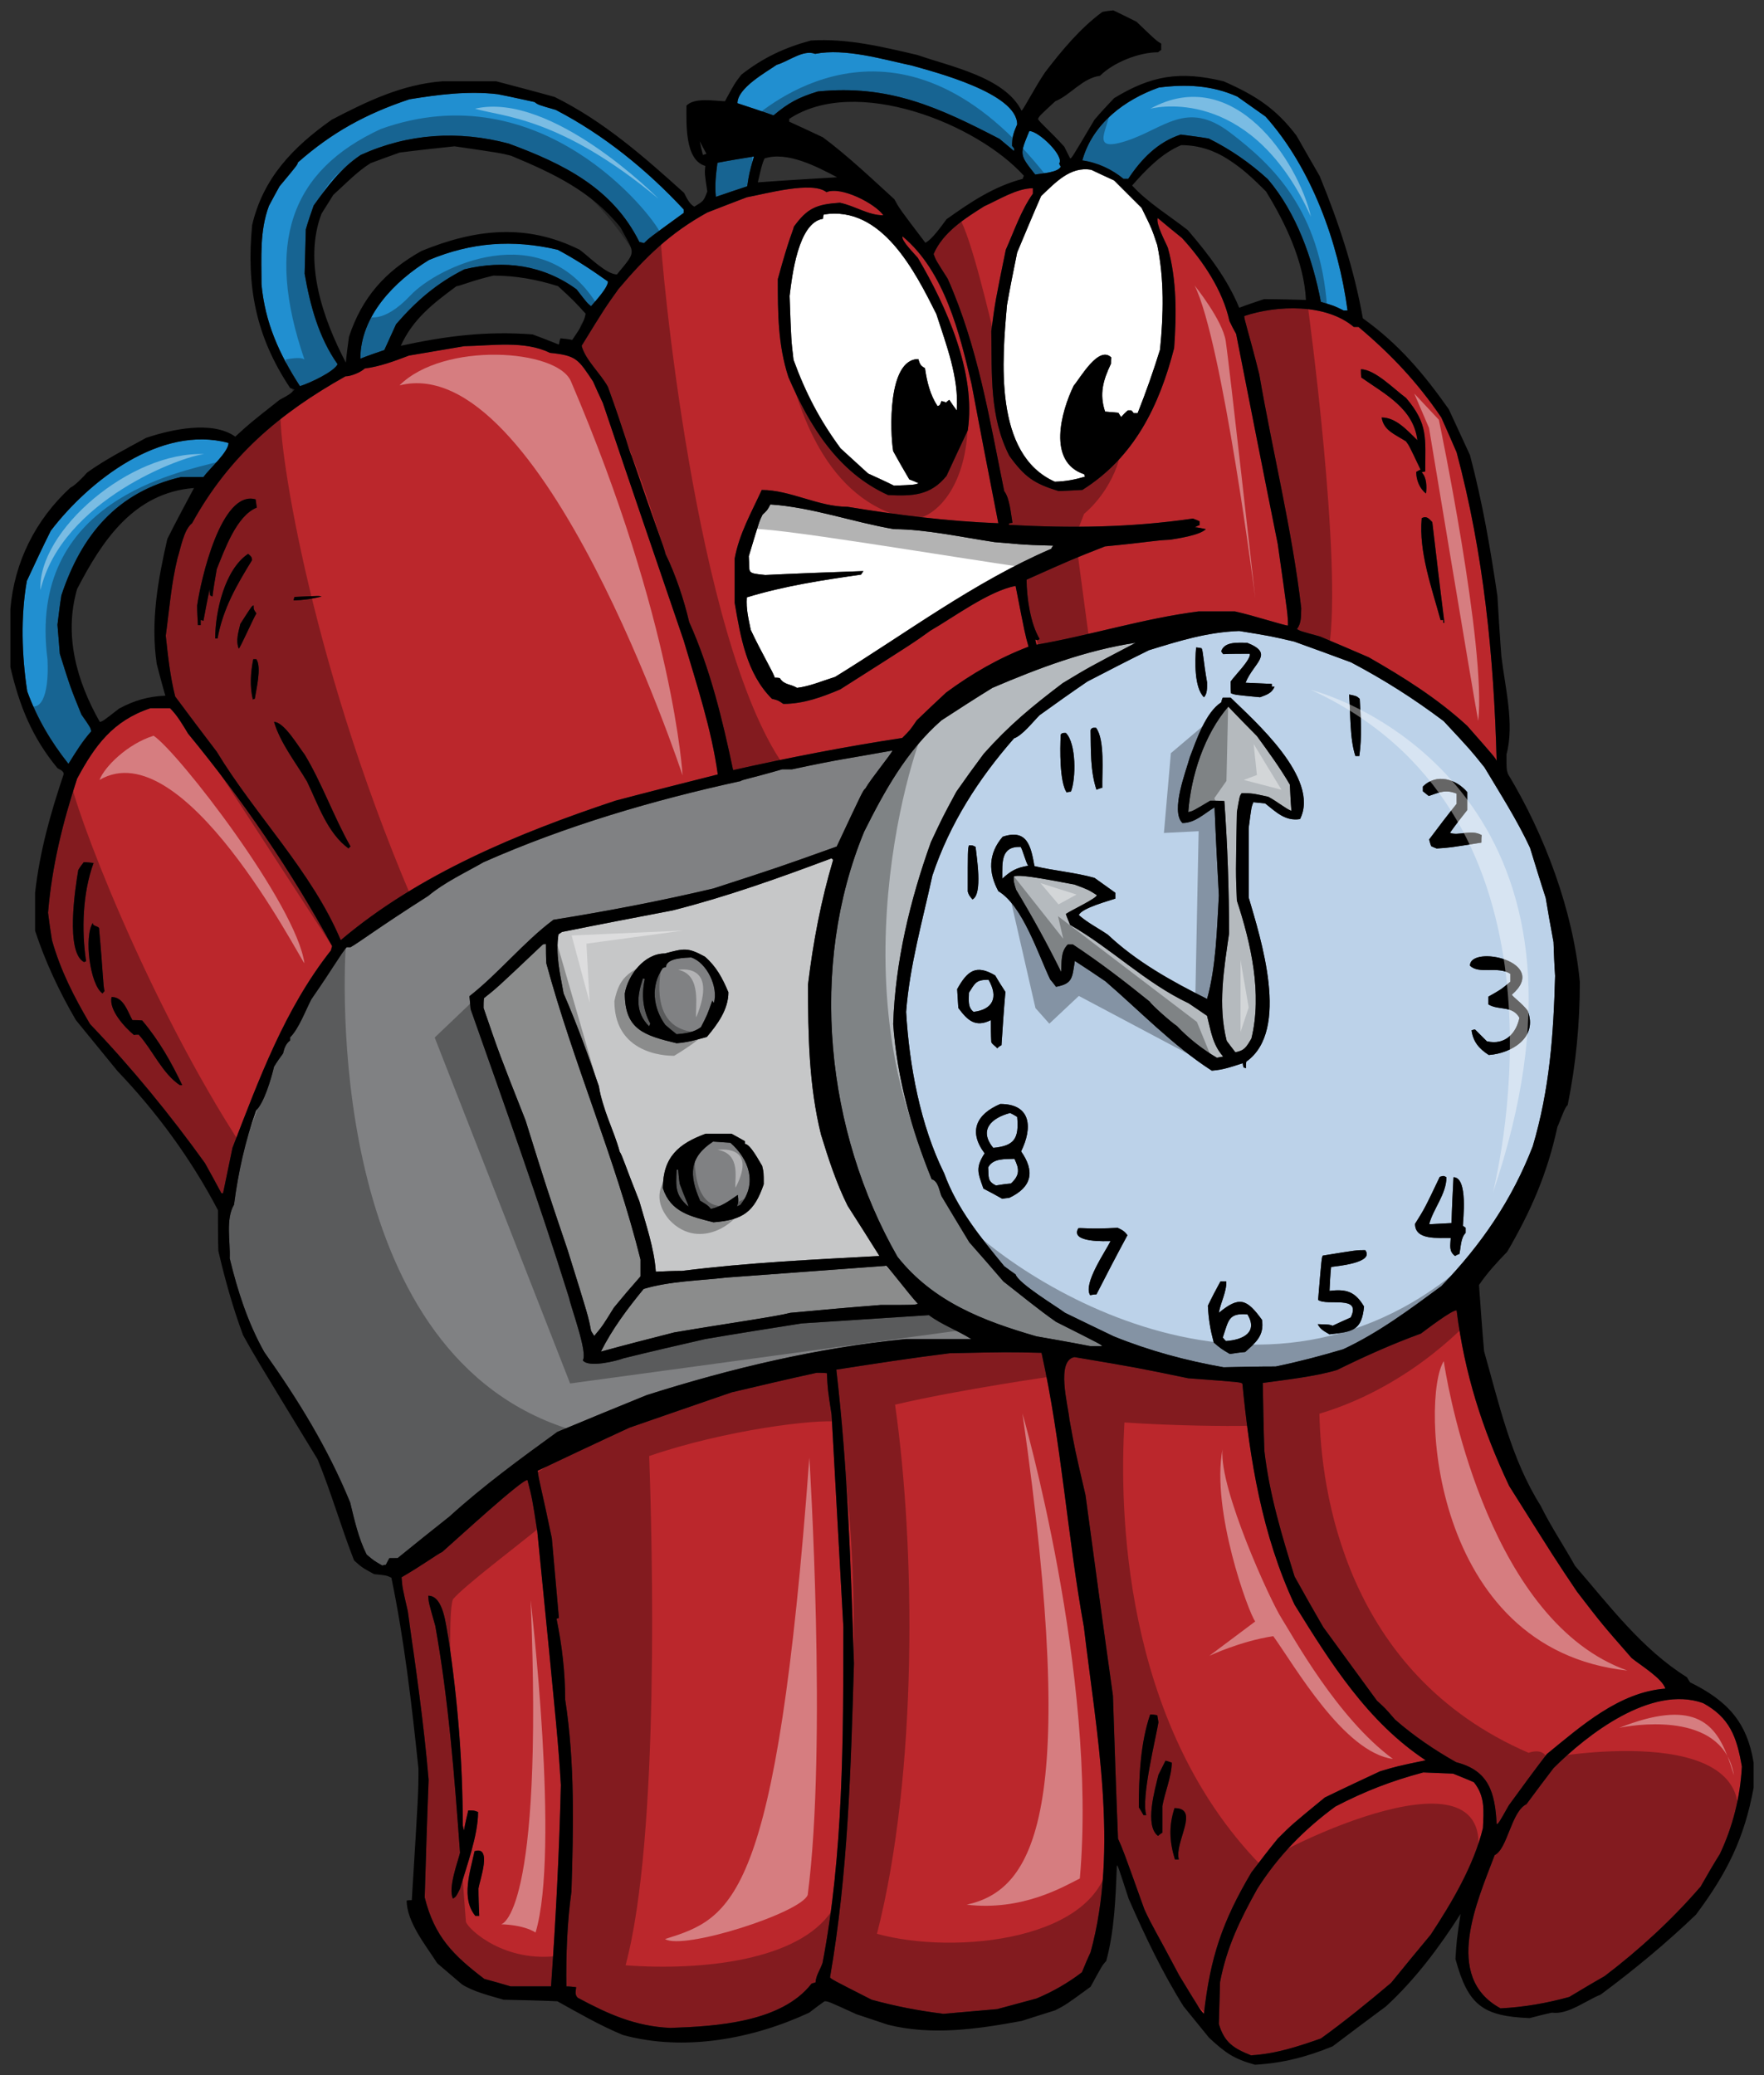
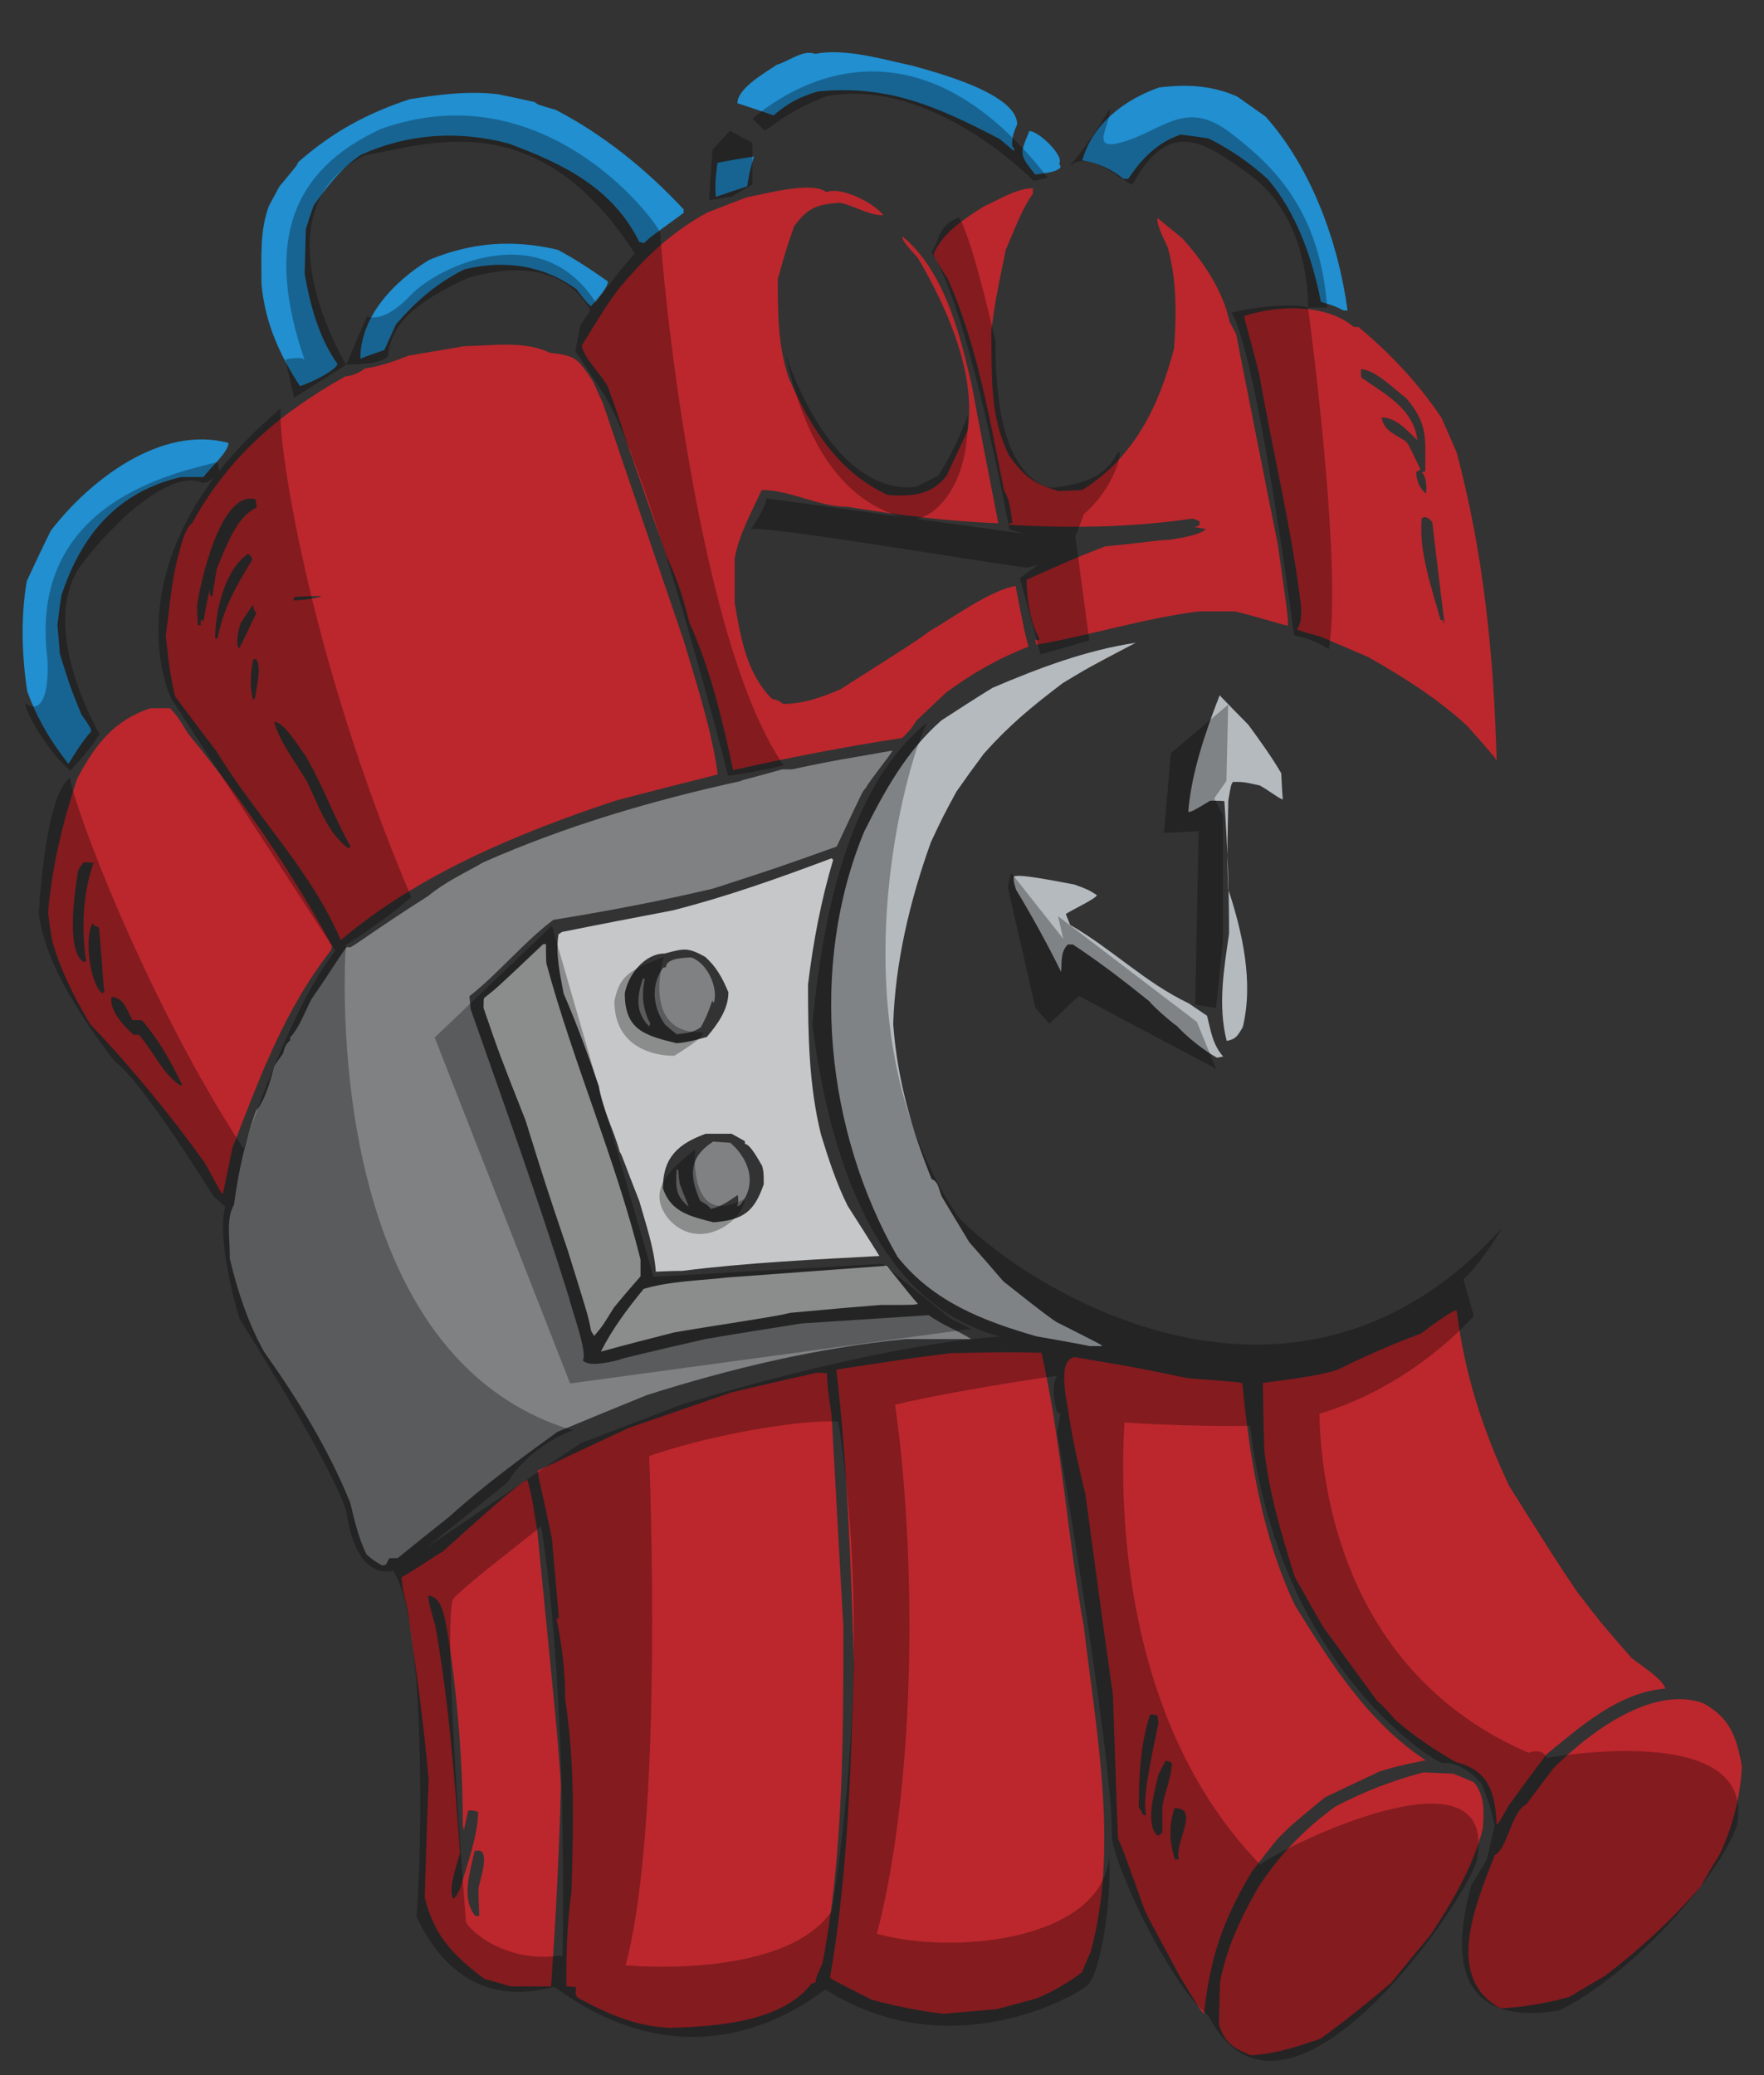
<svg xmlns="http://www.w3.org/2000/svg" version="1.1" id="Layer_1" x="0px" y="0px" width="170px" height="200px" viewBox="0 0 170 200" style="enable-background:new 0 0 170 200;" xml:space="preserve">
  <rect x="0" y="0" width="170" height="200" fill="#333333" stroke="none" />
  <path id="color6" style="fill:#C6C7C8;" d="M64.979,128.418c-2.381,0.605-4.727,1.207-7.07,1.851  c1.098-2.191,2.572-4.154,4.122-6.044c2.533-0.756,5.369-0.793,7.978-1.095c5.104-0.377,10.247-0.756,15.389-1.133  c0.267,0.15,2.118,2.645,3.063,3.663c-0.34,0.113-0.34,0.113-3.592,0.113c-2.912,0.226-5.823,0.491-8.697,0.756  C74.733,126.907,70.084,127.551,64.979,128.418z M52.615,90.992c-0.114,0-0.228,0-0.304,0.037c-4.386,4.155-4.386,4.155-5.672,5.175  c-0.038,0.302-0.038,0.604-0.038,0.943c1.514,4.42,1.514,4.42,4.047,10.839c2.003,6.421,2.003,6.421,4.046,12.463  c2.003,6.42,2.003,6.42,2.268,7.818c0.076,0.151,0.19,0.301,0.304,0.49c0.793-0.945,0.793-0.945,1.891-2.72  c0.832-1.019,1.701-2.037,2.571-3.021c0-0.565,0-1.095,0-1.623c-2.42-9.705-6.467-18.919-9.076-28.551  C52.615,92.2,52.615,91.597,52.615,90.992z M80.293,82.873c-1.173,3.927-1.929,7.932-2.42,12.009c0,4.834,0.075,9.744,1.247,14.466  c0.72,2.34,1.476,4.681,2.571,6.872c1.021,1.586,2.043,3.211,3.063,4.834c-6.315,0.34-12.743,0.641-19.021,1.435  c-0.869,0-1.7,0.038-2.532,0.076c-0.152-2.266-0.983-4.646-1.588-6.799c-1.4-3.511-1.626-4.379-1.891-4.758  c-0.567-2.115-1.703-4.154-2.005-6.307c-1.022-2.984-2.155-6.081-3.403-8.951c-0.341-1.889-0.793-3.777-0.492-5.703  c0.113-0.073,0.227-0.15,0.34-0.226c3.555-0.717,7.109-1.396,10.664-2.077c5.218-1.321,10.284-3.134,15.313-5.022  C80.181,82.76,80.218,82.797,80.293,82.873z M65.207,100.546c1.058-0.075,1.927-0.339,2.911-0.603  c1.021-1.208,2.079-2.644,2.079-4.306c-0.567-1.359-1.173-2.492-2.269-3.437c-1.664-0.907-2.004-0.793-3.858-0.302  c-1.965,0-3.555,2.077-3.856,3.852C60.215,99.225,62.068,99.792,65.207,100.546z M73.601,114.143c0-1.133,0-1.133-0.151-1.775  c-0.266-0.414-1.135-2.115-1.663-2.115c0-0.112,0-0.188,0-0.264c-0.455-0.265-0.87-0.491-1.286-0.718c-0.834,0-1.665,0-2.497,0  c-2.571,0.943-4.121,2.228-4.121,5.249c0.756,2.304,2.647,2.719,4.879,3.285C71.634,117.578,72.692,116.786,73.601,114.143z" />
-   <path id="color5" style="fill:#B5BABE;" d="M105.061,129.74c0.379,0,0.757,0,1.135,0c0-0.114,0-0.114-4.424-2.342  c-1.778-1.246-3.365-2.568-5.069-3.892c-1.096-1.283-2.192-2.528-3.289-3.775c-0.906-1.512-1.813-2.983-2.684-4.457  c-0.227-0.565-0.302-1.435-0.944-1.623c-1.967-4.871-3.329-9.705-3.706-14.953c0.188-5.969,1.624-11.936,3.63-17.523  c1.134-2.418,1.134-2.418,2.458-4.872c0.868-1.246,1.74-2.454,2.646-3.664c2.458-2.756,4.613-4.531,7.601-6.797  c2.497-1.511,2.497-1.511,7.034-3.891c-4.804,0.718-9.38,2.455-13.803,4.343c-1.663,1.021-3.29,2.078-4.916,3.135  c-3.366,2.945-5.484,6.799-7.449,10.726c-5.369,12.99-3.706,28.89,3.213,40.976c3.442,4.342,8.283,6.191,13.387,7.666  C101.581,129.097,103.321,129.398,105.061,129.74z M116.327,97.903c0.381,1.511,0.53,2.757,1.553,3.927  c-0.228,0.04-0.417,0.076-0.606,0.114c-1.36-0.793-2.759-1.888-3.855-3.059c-0.492-0.303-2.497-2.078-2.61-2.341  c-2.381-1.928-4.839-3.814-7.41-5.515c-0.188,0-0.341,0-0.491,0c-0.719,0.718-0.569,1.662-0.644,2.644  c-1.322-2.681-2.798-5.362-4.348-7.931c-0.228-0.755-0.228-0.755-0.228-1.247c0.379-0.376,5.105,0.643,5.861,0.757  c1.323,0.49,1.323,0.49,2.156,1.02c0,0.301-2.421,1.434-2.987,1.813c0.111,0.341,0.265,0.68,0.415,1.058  c3.972,2.266,7.261,5.59,11.42,7.553C115.118,97.072,115.724,97.487,116.327,97.903z M114.514,78.266  c0.417-0.076,0.417-0.076,2.118-1.095c0.453,0,0.906,0,1.36,0.036c0.302,4.269,0.454,8.499,0.454,12.767  c-0.492,3.437-1.098,6.91-0.228,10.347c0.265,0.341,0.53,0.718,0.832,1.096c0.87-0.151,1.059-0.49,1.549-1.322  c1.059-4.343-0.035-9.14-1.397-13.293c-0.114-2.643-0.114-2.643,0-8.534c0.266-1.549,0.266-1.549,0.455-1.813  c1.02,0,1.02,0,2.571,0.34c0.907,0.491,1.701,1.171,2.229,1.359c-0.073-0.868-0.111-1.699-0.149-2.53  c-0.945-1.625-2.079-3.173-3.176-4.683c-0.946-0.943-1.853-1.888-2.761-2.832C116.063,70.787,114.777,74.753,114.514,78.266z" />
+   <path id="color5" style="fill:#B5BABE;" d="M105.061,129.74c0.379,0,0.757,0,1.135,0c0-0.114,0-0.114-4.424-2.342  c-1.778-1.246-3.365-2.568-5.069-3.892c-1.096-1.283-2.192-2.528-3.289-3.775c-0.906-1.512-1.813-2.983-2.684-4.457  c-0.227-0.565-0.302-1.435-0.944-1.623c-1.967-4.871-3.329-9.705-3.706-14.953c0.188-5.969,1.624-11.936,3.63-17.523  c1.134-2.418,1.134-2.418,2.458-4.872c0.868-1.246,1.74-2.454,2.646-3.664c2.458-2.756,4.613-4.531,7.601-6.797  c2.497-1.511,2.497-1.511,7.034-3.891c-4.804,0.718-9.38,2.455-13.803,4.343c-1.663,1.021-3.29,2.078-4.916,3.135  c-3.366,2.945-5.484,6.799-7.449,10.726c-5.369,12.99-3.706,28.89,3.213,40.976c3.442,4.342,8.283,6.191,13.387,7.666  C101.581,129.097,103.321,129.398,105.061,129.74z M116.327,97.903c0.381,1.511,0.53,2.757,1.553,3.927  c-0.228,0.04-0.417,0.076-0.606,0.114c-1.36-0.793-2.759-1.888-3.855-3.059c-0.492-0.303-2.497-2.078-2.61-2.341  c-2.381-1.928-4.839-3.814-7.41-5.515c-0.188,0-0.341,0-0.491,0c-0.719,0.718-0.569,1.662-0.644,2.644  c-1.322-2.681-2.798-5.362-4.348-7.931c-0.228-0.755-0.228-0.755-0.228-1.247c0.379-0.376,5.105,0.643,5.861,0.757  c1.323,0.49,1.323,0.49,2.156,1.02c0,0.301-2.421,1.434-2.987,1.813c0.111,0.341,0.265,0.68,0.415,1.058  c3.972,2.266,7.261,5.59,11.42,7.553C115.118,97.072,115.724,97.487,116.327,97.903z M114.514,78.266  c0.417-0.076,0.417-0.076,2.118-1.095c0.453,0,0.906,0,1.36,0.036c0.302,4.269,0.454,8.499,0.454,12.767  c-0.492,3.437-1.098,6.91-0.228,10.347c0.87-0.151,1.059-0.49,1.549-1.322  c1.059-4.343-0.035-9.14-1.397-13.293c-0.114-2.643-0.114-2.643,0-8.534c0.266-1.549,0.266-1.549,0.455-1.813  c1.02,0,1.02,0,2.571,0.34c0.907,0.491,1.701,1.171,2.229,1.359c-0.073-0.868-0.111-1.699-0.149-2.53  c-0.945-1.625-2.079-3.173-3.176-4.683c-0.946-0.943-1.853-1.888-2.761-2.832C116.063,70.787,114.777,74.753,114.514,78.266z" />
  <path id="color4" style="fill:#808183;" d="M53.71,138.009c2.875-1.207,5.748-2.379,8.622-3.549c8.092-2.569,16.486-4.57,24.955-5.4  c2.082,0,4.198,0,6.316,0c-1.323-0.832-2.874-1.398-4.084-2.304c-4.085,0.264-8.167,0.528-12.25,0.795  c-3.102,0.488-6.201,0.979-9.302,1.509c-2.647,0.604-5.257,1.209-7.865,1.852c-0.681,0.264-3.442,0.943-3.934,0.188  c0.49-0.718-1.135-5.061-1.323-6.006c-2.911-9.328-6.239-18.616-9.489-27.832c-0.039-0.416-0.077-0.832-0.115-1.247  c2.838-2.228,5.255-5.248,8.093-7.363c5.18-0.831,10.322-1.813,15.428-3.021c6.275-2.039,6.275-2.039,11.873-4.041  c2.533-5.4,2.533-5.4,2.761-5.589c0.529-0.943,2.534-3.361,2.609-3.663c-4.577,0.83-4.916,0.793-9.681,1.813  c-0.34,0-0.643,0-0.945,0c-3.139,0.905-3.82,0.981-4.009,1.133c-8.47,1.851-16.827,4.306-24.768,7.817  c-1.777,1.02-3.743,1.926-5.331,3.249c-4.916,3.133-6.504,4.38-7.487,4.944c-0.151,0-0.265,0-0.378,0  c-0.605,0.719-1.21,1.852-3.403,5.024c-0.567,1.096-1.21,2.832-2.041,3.663c0,0.076,0,0.189,0,0.303  c-0.416,0.303-0.568,0.755-0.682,1.247c-0.302,0.415-0.605,0.83-0.87,1.284c-0.303,1.245-0.944,3.437-1.739,4.229  c-1.059,3.022-1.702,5.892-2.118,9.064c-0.832,1.397-0.341,3.588-0.415,5.174c0.757,3.135,1.738,6.193,3.328,9.026  c3.289,4.645,6.125,9.249,8.28,14.502c0.416,1.699,0.794,3.436,1.588,5.022c0.719,0.604,0.719,0.604,1.513,1.058  c0.114-0.039,0.226-0.076,0.341-0.076c0.113-0.226,0.227-0.453,0.34-0.64c0.265,0,0.529,0,0.794,0  c1.664-1.361,3.328-2.683,4.992-4.004C46.602,143.183,50.118,140.615,53.71,138.009z M65.509,114.104  c0.566,1.548,0.832,1.966,0.832,2.19c-1.286-1.132-1.211-1.85-1.134-3.55c0.036,0,0.074,0,0.149,0  C65.396,113.199,65.433,113.651,65.509,114.104z M70.385,110.14c-0.566-0.038-1.134-0.074-1.662-0.113  c-2.307,1.511-2.345,3.209-1.248,5.702c0.302,0.189,0.832,0.452,1.021,0.793c1.02-0.227,1.74-0.756,2.608-1.358  c0.075,0.603,0.075,0.603-0.076,1.132c0.076-0.075,0.189-0.114,0.304-0.152C73.032,114.067,72.164,111.688,70.385,110.14z   M65.207,99.678c-0.38-0.303-0.758-0.604-1.098-0.907c-1.173-1.623-1.437-3.775-0.228-5.475c0.076-0.04,0.188-0.076,0.304-0.076  c0-0.905,1.854-0.905,2.419-0.944c1.514,0.49,2.646,2.869,2.194,4.381c-0.076-0.076-0.114-0.151-0.152-0.228  c-0.49,1.397-0.49,1.397-1.097,2.57C66.832,99.527,66.039,99.602,65.207,99.678z M62.144,94.353  c-0.075-0.037-0.152-0.037-0.189-0.037c-0.567,1.699-0.756,3.248,0.605,4.606c0.037-0.112,0.074-0.187,0.112-0.262  C61.954,97.337,61.802,95.863,62.144,94.353z" />
-   <path id="color3" style="fill:#BCD2E9;" d="M120.222,126.681c1.022,1.699-0.377,2.454-2.079,2.567  c-0.112-0.112-0.226-0.225-0.302-0.341C118.409,127.248,118.371,126.529,120.222,126.681z M143.063,73.961  c1.511,2.53,3.138,5.061,4.386,7.741c0.489,1.587,0.983,3.21,1.513,4.834c0.226,1.397,0.491,2.832,0.755,4.269  c0.037,1.056,0.075,2.15,0.152,3.246c-0.152,5.703-0.53,10.954-2.155,16.43c-2.006,5.174-4.953,9.478-8.812,13.48  c-3.023,2.229-6.05,4.496-9.454,6.08c-2.153,0.642-4.31,1.209-6.504,1.662c-1.701,0-3.364,0.037-5.027,0.076  c-3.632-0.644-7.149-1.588-10.588-2.984c-1.588-0.757-3.138-1.512-4.689-2.266c-0.868-0.643-4.499-2.833-4.764-3.7  c-0.378-0.267-0.756-0.53-1.098-0.795c-2.268-2.756-4.575-5.588-5.785-8.949c-2.306-4.646-3.365-10.387-3.668-15.561  c0.34-4.456,1.59-8.799,2.533-13.142c1.666-4.985,4.424-9.29,7.865-13.218c0.793-0.265,1.854-1.624,2.459-2.229  c1.513-1.095,3.062-2.19,4.612-3.248c1.968-1.019,3.933-2.039,5.937-3.021c2.95-0.907,5.596-1.737,8.696-1.851  c3.026,0.491,3.026,0.491,5.296,1.02c1.815,0.643,3.629,1.321,5.483,2.002c3.214,1.699,6.011,3.475,8.922,5.664  C141.701,72.261,141.701,72.261,143.063,73.961z M137.126,76.264c0.19,0.15,0.378,0.302,0.567,0.454  c1.097-0.379,1.626-0.641,2.687-0.227c0,0.302,0,0.642,0,0.98c-0.91,1.134-1.778,2.268-2.649,3.438  c0.039,0.188,0.114,0.415,0.19,0.641c0.151,0.076,0.339,0.151,0.528,0.228c1.249-0.076,1.249-0.076,4.311-0.567  c0-0.264,0-0.49,0.037-0.717c-1.02-0.604-2.232,0.113-3.061-0.227c0.527-0.755,1.095-1.473,1.663-2.19c0-0.604,0-1.171,0-1.737  c-1.059-1.246-2.951-1.851-4.273-0.529C137.126,75.961,137.126,76.113,137.126,76.264z M130.017,66.937  c0.152,1.85,0.037,4.19,0.606,5.928c0.112,0,0.227,0,0.378,0c0.265-1.888,0.151-3.587,0.037-5.513  C130.735,67.087,130.735,67.087,130.017,66.937z M117.69,62.781c0.037,0.077,0.113,0.151,0.189,0.265  c0.832-0.037,1.701-0.037,2.57-0.037c0.114,0.565-1.475,2.114-1.853,2.682c0,0.377,0,0.755,0.038,1.132  c0.416,0.151,0.416,0.151,2.798,0.377c0.604-0.226,1.135-0.377,1.4-1.019c-0.116,0-0.19,0-0.266,0c0-0.113,0-0.188,0-0.265  c-0.87-0.039-1.703-0.075-2.534-0.113c0.794-1.964,2.837-2.795,0.151-3.853C119.354,61.95,117.992,61.8,117.69,62.781z   M116.026,67.199c0.341-0.338,0.301-0.942,0.301-1.435c-0.376-2.152-0.376-3.021-0.527-3.285c-0.188-0.036-0.379-0.075-0.529-0.075  C115.157,63.727,115.08,66.257,116.026,67.199z M105.1,70.372c0.037,1.965-0.039,3.891,0.567,5.741  c0.188-0.075,0.379-0.152,0.565-0.189c-0.037-1.511,0.268-4.606-0.604-5.779C105.362,70.145,105.211,70.108,105.1,70.372z   M102.793,76.377c0.113-0.038,0.264-0.075,0.416-0.075c0.489-1.247,0.527-4.646-0.491-5.664c-0.342,0-0.342,0-0.492,0.15  C102.148,72.223,102.112,75.358,102.793,76.377z M93.266,85.931c0.111,0.342,0.111,0.342,0.45,0.756  c1.024-0.49,0.381-4.19,0.304-5.06c-0.264-0.15-0.264-0.15-0.643-0.15C93.266,81.892,93.266,81.892,93.266,85.931z M95.494,98.318  c0,0.682,0,1.397,0.038,2.115c0.113,0.263,0.453,0.414,0.565,0.604c0.114-0.112,0.265-0.227,0.418-0.302  C96.629,99,96.741,97.3,96.894,95.6c-0.341-0.528-0.682-1.058-0.984-1.587c-1.85-1.095-2.683-0.452-3.667,1.321  c0.037,0.604,0.076,1.21,0.113,1.813C93.227,98.318,93.982,99.074,95.494,98.318z M98.406,110.97  c1.097-2.228,1.021-4.568-2.006-4.568c-2.305,0.98-3.1,2.643-1.512,4.758c-0.906,1.397-0.644,1.889-0.112,3.399  c0.604,0.303,1.209,0.641,1.814,0.981c0.188-0.037,0.415-0.075,0.642-0.075C99.503,114.405,99.729,112.857,98.406,110.97z   M108.653,119.05c-0.265-0.377-0.53-0.526-0.945-0.715c-2.685,0.151-3.291,0-3.783,0.036c-0.868,1.436,2.723,1.246,3.102,1.246  c-0.454,0.944-2.684,4.118-1.966,5.213c0.188-0.039,0.379-0.076,0.606-0.076C106.647,122.829,107.633,120.939,108.653,119.05z   M121.622,127.21c-1.476-2.041-2.192-2.305-4.159-0.681c0.15-0.944,0.757-2.039,0.719-3.022c-0.189,0-0.379,0-0.568,0  c-0.416,0.756-0.831,1.549-1.209,2.343c0.075,1.36,0.228,2.265,0.567,3.549c0.719,0.604,0.719,0.604,1.551,1.096  c0.489-0.075,0.982-0.152,1.474-0.188C121.019,129.398,121.849,128.72,121.622,127.21z M118.598,67.237c-0.265,0-0.528,0-0.756,0  c-0.076,0.151-0.114,0.303-0.151,0.455c-1.514,0.98-2.383,3.625-3.025,5.286c-0.34,1.283-1.891,5.174-0.718,6.343  c1.21,0,2.042-0.867,3.101-1.509c0.114,2.833,0.264,5.665,0.416,8.496c-0.19,3.248-0.265,6.836-1.136,9.97  c-3.402-1.699-6.805-3.588-9.564-6.193c-0.946-0.643-1.93-1.134-2.799-1.889c0.266-0.68,2.985-1.397,3.518-1.586  c0-0.189,0-0.378,0-0.567c-0.682-0.491-1.363-0.981-2.006-1.434c-1.891-0.529-3.896-0.681-5.786-1.133  c-0.338-1.889-0.68-3.626-3.061-2.832c-1.399,1.623-1.399,3.436-0.417,5.248c2.345,1.396,3.818,6.044,4.99,8.498  c0.19,0.225,0.378,0.453,0.568,0.718c1.625-0.302,1.55-0.869,1.813-2.493c0.983,0.641,1.966,1.284,2.95,1.964  c3.327,2.87,6.542,6.231,10.247,8.611c1.096-0.076,1.928-0.377,2.987-0.719c0,0.112,0.037,0.266,0.074,0.416  c0.077,0,0.152,0.038,0.228,0.075c0-0.226,0-0.454,0.038-0.641c4.272-3.021,1.361-11.937,0.229-15.825c0-2.228,0-4.455,0-6.684  c0.262-2.04,0.262-2.04,0.452-2.492c0.379,0.038,0.756,0.074,1.134,0.113c1.06,0.831,1.929,1.737,3.365,1.51  C127.258,75.017,120.828,69.428,118.598,67.237z M131.568,120.485c-0.833,0-0.833,0-4.086,0.53  c-0.112,0.188-0.112,0.188-0.453,4.267c0.87,0.642,4.236-0.529,3.139,1.699c-0.605,0.265-1.173,0.527-1.74,0.794  c-0.265-0.114-0.265-0.114-1.437-0.152c0.267,0.529,0.644,0.682,1.136,0.982c2.231-0.263,3.1-0.339,3.327-2.681  c-0.87-1.473-1.74-1.699-3.327-1.51c0.037-0.793,0.074-1.549,0.15-2.303C128.731,122.034,132.511,121.732,131.568,120.485z   M141.248,118.335c-0.115-0.077-0.189-0.15-0.266-0.189c0-0.491,0.529-4.684-0.907-4.684c-0.075,1.474-0.152,2.946-0.188,4.418  c-0.72,0.038-1.438,0.075-2.156,0.114c0.378-1.473,1.664-2.908,1.664-4.532c-0.266-0.15-0.266-0.15-0.643-0.037  c-1.438,3.021-1.438,3.021-2.383,4.53c0,1.625,2.27,1.323,3.441,1.36c-0.037,0.756-0.188,1.284,0.416,1.738  c0.113-0.075,0.265-0.152,0.415-0.19c0.152-0.641,0.115-1.548,0.607-2.039C141.248,118.637,141.248,118.486,141.248,118.335z   M141.663,93.069c0.87,0.868,2.686,0,3.895,0.792c0,0.227,0,0.491,0,0.755c-0.908,0.757-0.908,0.757-2.117,1.437  c0,0.227,0,0.491,0,0.755c1.021,0.604,2.306,0.076,2.987,1.284c-0.302,1.474-1.36,2.681-3.138,2.266  c-0.377-0.378-0.757-0.756-1.134-1.133c-0.115,0-0.229,0.039-0.342,0.076c0.152,1.094,0.719,1.775,1.664,2.38  c2.155-0.152,4.765-1.663,3.743-4.269c-0.528-0.719-1.475-1.36-1.514-1.55C149.414,92.654,141.663,91.029,141.663,93.069z   M95.23,112.519c0.074,0.906-0.114,1.321,0.756,1.736c0.452-0.074,0.945-0.151,1.438-0.188c0.908-0.832,0.793-1.436,0.34-2.38  C96.895,111.724,95.684,111.612,95.23,112.519z M98.026,107.646c-0.226-0.15-0.453-0.265-0.68-0.377  c-1.853,0.491-3.025,1.661-1.626,3.361C97.763,110.441,98.217,109.724,98.026,107.646z M95.267,94.429  c-1.207,0-1.283,0.303-1.89,1.246c0,0.681-0.15,1.397,0.453,1.852C95.684,97.299,96.25,96.129,95.267,94.429z M98.368,81.627  c-1.931-0.076-1.777,1.473-1.777,3.059c0.832-0.756,1.36-1.057,2.495-1.246C98.859,83.099,98.558,81.929,98.368,81.627z" />
  <path id="color2" style="fill:#BB272C;" d="M142.912,176.189c-0.871,3.588-2.989,7.176-5.03,10.271  c-1.286,1.549-2.571,3.099-3.819,4.646c-2.193,1.853-4.462,3.703-6.768,5.364c-2.269,0.793-4.312,1.471-6.73,1.622  c-1.701-0.68-2.572-1.244-3.102-3.021c0.038-1.359,0.077-2.72,0.115-4.04c0.641-3.361,1.927-6.006,3.591-8.988  c2.041-3.211,4.537-5.74,7.523-7.931c2.836-1.474,5.369-2.455,8.47-3.287c0.944,0.04,1.89,0.078,2.875,0.116  c0.641,0.263,1.322,0.527,2.003,0.83C143.138,173.132,142.987,174.529,142.912,176.189z M80.142,136.348  c-0.378-2.453-0.378-2.453-0.453-4.002c-0.342-0.039-0.681-0.039-0.983-0.039c-2.761,0.605-5.484,1.245-8.205,1.888  c-3.29,1.134-6.58,2.268-9.831,3.399c-2.949,1.359-5.899,2.757-8.85,4.153c0.076,0.831,0.342,1.588,1.361,6.497  c0.228,2.567,0.455,5.135,0.682,7.703c-0.076,0-0.152,0.039-0.227,0.075c0.529,2.568,0.832,5.175,0.832,7.781  c0.946,6.078,0.794,12.385,0.604,18.503c-0.416,2.984-0.529,6.118-0.491,9.141c0.303,0,0.606,0.038,0.945,0.075  c-0.038,0.416-0.15,0.718,0.15,1.02c2.949,1.585,5.56,2.756,8.924,2.907c4.424-0.151,10.702-0.528,13.611-4.267  c0.115-0.038,0.228-0.077,0.38-0.113c0.074-0.757,0.416-1.133,0.681-1.888c2.003-10.462,2.003-21.716,2.003-32.365  C80.898,149.98,80.52,143.145,80.142,136.348z M100.373,130.381c-3.253-0.075-3.253-0.075-8.813,0.038  c-3.666,0.454-7.336,1.019-10.964,1.586c1.096,9.366,1.398,18.921,1.7,28.324c-0.302,10.121-0.565,20.241-2.306,30.25  c0.15,0.188,0.15,0.188,4.009,2.153c2.344,0.641,4.501,1.056,6.919,1.358c1.702-0.151,3.441-0.303,5.18-0.453  c1.249-0.341,2.496-0.68,3.782-1.021c1.55-0.643,3.063-1.512,4.386-2.53c0.265-0.644,0.529-1.284,0.833-1.926  c2.761-10.046,0.528-21.339-0.643-31.346C102.868,148.055,102.3,139.03,100.373,130.381z M120.602,180.459  c-2.798,4.719-3.969,8.193-4.575,13.632c-0.339-0.341-0.339-0.341-2.382-3.701c-2.27-4.306-2.608-4.721-3.364-6.383  c-2.042-5.7-2.042-5.7-2.534-6.798c-0.188-4.607-0.34-9.214-0.49-13.784c-0.907-6.457-1.779-12.914-2.646-19.334  c-1.022-4.381-1.022-4.381-1.552-7.326c-0.113-1.284-1.322-5.629,0.491-5.969c6.051,1.023,6.051,1.023,10.966,2.041  c5.067,0.377,5.067,0.377,5.218,0.526c0.719,7.365,1.89,14.579,5.03,21.302c3.479,5.627,7.031,11.29,12.63,14.991  c-2.723,0.566-2.723,0.566-4.388,1.059c-1.775,0.83-3.555,1.66-5.331,2.528c-3.177,2.607-3.177,2.607-4.537,3.966  C122.265,178.268,121.434,179.362,120.602,180.459z M110.469,174.943c-0.531-1.624,0.982-7.665,1.172-8.95  c-0.038-0.226-0.075-0.453-0.113-0.68c-0.227-0.039-0.454-0.076-0.681-0.076c-0.945,2.758-1.096,6.044-1.096,8.951  c0.15,0.227,0.303,0.491,0.453,0.756C110.279,174.943,110.354,174.943,110.469,174.943z M112.019,174.075  c0.225-1.283,0.906-2.908,0.906-4.192c-0.227-0.076-0.416-0.15-0.604-0.188c-0.227,0.453-0.453,0.906-0.682,1.36  c-0.339,1.434-1.36,4.907-0.038,5.891c0.115-0.112,0.267-0.227,0.417-0.303C112.019,175.775,112.019,174.906,112.019,174.075z   M113.189,174.265c-0.565,1.737-0.491,3.209,0.039,4.946c0.112,0,0.227,0,0.378,0C113.152,177.55,115.688,174.265,113.189,174.265z   M164.126,164.143c-4.993-1.774-11.156,3.021-14.409,6.269c-0.87,1.134-1.741,2.305-2.608,3.475  c-1.475,0.719-1.814,4.305-3.064,4.909c-1.665,4.418-5.028,11.746,0.566,14.768c2.269-0.114,4.426-0.491,6.62-1.096  c1.133-0.678,2.267-1.36,3.402-2.003c3.328-2.529,6.541-5.475,9.265-8.647c0.604-1.057,1.207-2.114,1.852-3.133  c1.247-2.645,1.967-5.514,2.118-8.422C167.376,167.392,166.695,165.54,164.126,164.143z M51.782,147.602  c2.004,20.241,2.004,20.241,2.269,24.433c-0.15,6.458-0.491,12.954-0.945,19.412c-1.323,0-2.609,0-3.895,0  c-0.871-0.265-1.701-0.493-2.534-0.718c-3.025-2.305-4.801-4.08-5.747-7.854c0.113-3.776,0.228-7.554,0.378-11.331  c-0.453-5.4-1.248-10.878-2.003-16.239c-0.529-2.304-0.529-2.304-0.606-3.285c2.081-1.208,3.44-2.229,3.935-2.454  c1.626-1.436,7.788-7.102,8.204-6.909C51.291,144.43,51.291,144.43,51.782,147.602z M44.334,182.044  c0.643-2.229,1.739-5.137,1.739-7.402c-0.379-0.152-0.379-0.152-0.944-0.152c-0.151,0.643-0.304,1.286-0.417,1.928  c-0.037-0.19-0.074-0.34-0.113-0.491c0-6.004-0.492-12.197-1.398-18.125c-0.228-1.022-0.416-4.005-1.929-4.005  c0.038,0.639,0.038,0.639,0.681,2.908c1.285,7.174,1.853,14.576,2.382,21.864c-0.228,0.945-1.172,3.4-0.679,4.421  C43.954,182.799,43.954,182.799,44.334,182.044z M46.111,182.007c0.112-0.757,1.359-4.156-0.378-3.589  c-0.417,1.963-1.324,4.532,0.073,6.231c0.114,0,0.227,0,0.379,0C46.149,183.743,46.111,182.875,46.111,182.007z M136.936,128.529  c-2.797,1.021-5.407,2.191-8.092,3.515c-2.156,0.642-4.992,0.943-7.146,1.245c0.038,2.153,0.075,4.344,0.15,6.534  c0.491,4.23,1.664,8.082,2.913,12.121c0.907,1.625,1.814,3.249,2.759,4.873c1.701,2.342,3.441,4.721,5.182,7.099  c0.795,0.719,0.795,0.719,1.739,1.814c1.815,1.587,3.817,2.946,5.899,4.116c3.138,0.794,3.743,2.909,3.895,5.967  c0.189-0.074,0.189-0.074,1.171-1.813c1.211-1.662,2.421-3.324,3.669-4.947c3.291-2.682,6.958-5.966,11.421-6.306  c-0.304-0.985-2.422-2.268-3.253-2.947c-2.875-3.286-2.875-3.286-5.256-6.383c-2.08-3.096-2.08-3.096-6.541-10.194  c-2.61-5.516-4.311-10.877-5.066-16.92C139.999,126.189,137.352,128.227,136.936,128.529z M22.402,110.63  c-0.304,1.436-0.604,2.906-0.908,4.382c-0.075,0-0.113,0-0.151,0c-0.529-0.983-1.059-1.964-1.589-2.908  c-3.364-4.684-7.107-9.252-11.079-13.406c-1.549-2.645-2.836-5.137-3.667-8.083c-0.151-0.905-0.265-1.773-0.379-2.644  c0.379-4.493,1.399-8.647,2.799-12.916c1.701-3.172,3.44-5.589,7.071-6.797c0.605,0,1.248,0,1.89,0  c0.719,0.718,1.21,1.586,1.74,2.454c5.219,6.345,9.944,13.218,13.878,20.469c-0.039,0.112-0.076,0.265-0.114,0.416  C27.431,97.262,24.973,103.984,22.402,110.63z M8.298,92.654c-0.454-3.021-0.34-6.571,0.719-9.479  C8.676,83.138,8.373,83.1,8.071,83.1c-0.188,0.228-0.378,0.491-0.529,0.756c-0.303,1.775-1.248,7.968,0.566,8.875  C8.146,92.691,8.223,92.654,8.298,92.654z M10.075,95.523c-0.151-0.566-0.114-1.434-0.53-6.079c-0.15-0.228-0.604-0.151-0.604-0.492  c-0.87,1.322-0.266,6.005,0.945,6.798C9.924,95.675,10,95.6,10.075,95.523z M17.563,104.589c-1.06-2.229-2.231-4.306-3.857-6.232  c-0.34-0.038-0.643-0.038-0.945-0.038c-0.49-0.906-0.869-2.228-2.004-2.228c-0.302,1.246,1.286,2.945,2.155,3.663  c0.151-0.038,0.303-0.038,0.454-0.038c1.361,1.513,2.269,3.738,3.97,4.873C17.411,104.589,17.486,104.589,17.563,104.589z   M18.508,50.432c3.554-6.457,8.395-10.573,14.784-14.162c0.567,0,1.513-0.414,1.854-0.755c1.474-0.188,2.874-0.717,4.271-1.246  c1.778-0.302,3.555-0.604,5.333-0.905c2.646-0.039,5.784-0.567,8.242,0.641c2.572,0.265,2.723,0.605,4.159,2.757  c0.303,0.68,0.605,1.36,0.946,2.077c2.571,7.629,5.18,15.257,7.789,22.887c1.248,4.229,2.686,8.534,3.289,12.914  c-3.289,0.83-6.578,1.662-9.868,2.531c-9.303,3.097-18.944,7.061-26.469,13.443c-2.798-6.646-8.243-12.046-11.949-18.164  c-1.362-1.774-2.685-3.551-4.008-5.325c-0.491-1.964-0.681-3.813-0.907-5.853c0.341-2.491,0.529-5.022,1.134-7.478  C17.411,52.85,17.713,51.037,18.508,50.432z M20.966,61.536c0.529-2.871,1.815-5.099,3.327-7.554  c-0.038-0.302-0.038-0.302-0.379-0.604c-2.268,1.51-3.176,5.589-3.176,8.156C20.813,61.536,20.89,61.536,20.966,61.536z   M23.007,62.517c0.151-0.074,1.361-2.832,1.702-3.398c-0.266-0.378-0.266-0.378-0.266-0.756c-0.15,0-0.15,0-1.285,1.774  C22.969,60.969,22.706,61.725,23.007,62.517z M28.301,57.872c0.982-0.037,1.776-0.15,2.685-0.378  c-0.189-0.075-0.189-0.075-2.609,0.038C28.339,57.646,28.301,57.759,28.301,57.872z M26.41,69.579  c0.605,2.039,2.079,3.891,3.176,5.74c1.06,2.191,1.967,4.985,4.009,6.458c0.038-0.076,0.113-0.151,0.189-0.189  c-1.627-2.87-2.723-6.043-4.426-8.875C28.755,71.959,27.394,69.579,26.41,69.579z M24.709,63.537c-0.113,0-0.228,0-0.303,0  c-0.265,1.284-0.341,2.644-0.037,3.89c0.037-0.038,0.113-0.075,0.188-0.075C24.671,66.521,25.238,64.33,24.709,63.537z   M18.999,58.363c0,0.604,0.039,1.245,0.075,1.888c0.075,0,0.151,0,0.265,0c0-0.188,0-0.339,0-0.491c0.076,0,0.151,0.04,0.265,0.076  c0.19-1.02,0.378-2.039,0.605-3.059c0,0.189,0,0.378,0.038,0.604c0.075,0.038,0.15,0.076,0.226,0.114  c0.114-0.907,0.265-1.776,0.416-2.643c0.757-1.852,1.891-5.137,3.856-5.929c-0.037-0.266-0.074-0.528-0.112-0.794  C21.305,47.185,19.339,55.946,18.999,58.363z M59.608,27.85c-1.322,1.85-1.322,1.85-3.554,5.476  c0.342,1.359,1.815,2.644,2.534,3.966c1.514,4.154,2.155,6.533,2.269,6.607c2.76,8.044,3.024,8.498,3.289,9.518  c0.945,1.926,1.777,4.419,2.269,6.533c2.041,4.532,3.214,9.441,4.236,14.276c5.407-1.209,10.813-2.267,16.297-3.098  c0.756-0.756,0.756-0.756,1.397-1.699c0.948-0.907,1.892-1.813,2.838-2.682c2.458-1.813,5.068-3.322,7.939-4.418  c-0.339-1.209-0.339-1.209-1.247-5.854c-2.533,0.454-6.087,3.097-8.206,4.307c-1.626,1.17-1.626,1.17-8.696,5.663  c-1.778,0.755-3.556,1.398-5.484,1.398c-0.492-0.341-0.492-0.341-1.096-0.491c-2.459-2.456-3.025-5.967-3.593-9.253  c0-1.435,0-2.869,0-4.267c0.453-2.417,1.588-4.381,2.609-6.608c2.761,0,5.445,1.623,8.28,1.623  c4.802,0.794,9.643,1.397,14.521,1.586c-0.87-4.456-1.74-8.912-2.571-13.368c-1.135-4.872-2.607-10.914-6.656-14.275  c-0.188,0.377,1.247,1.775,1.475,2.076c2.724,4.607,5.636,11.065,4.804,16.617c-0.683,1.436-1.361,2.908-2.043,4.381  c-1.55,1.926-3.327,1.963-5.635,1.851c-4.839-2.19-7.563-6.646-9.604-11.367c-1.021-3.135-1.021-6.194-1.021-9.442  c1.135-4.154,1.4-4.456,1.55-5.062c1.286-1.773,2.155-2.151,4.426-2.303c1.475,0.303,2.723,1.209,4.197,1.209  c-0.796-1.133-4.086-2.833-5.484-2.228c-1.362-1.096-5.822,0.151-7.676,0.491c-1.284,0.49-2.57,0.981-3.817,1.473  C64.601,22.448,62.219,24.752,59.608,27.85z M130.471,31.513c0.151,0,0.303,0,0.452,0c3.14,2.642,5.673,5.325,7.98,8.724  c0.491,1.095,0.983,2.227,1.475,3.361c2.609,9.742,3.593,19.676,3.857,29.758c-0.115-0.303-0.115-0.303-2.837-3.399  c-2.874-2.643-6.127-4.683-9.491-6.608c-1.588-0.68-3.138-1.36-4.688-2.002c-1.93-0.528-1.93-0.528-2.23-0.718  c0.453-0.604,0.378-1.246,0.415-2.002c-0.871-7.514-2.759-15.067-4.045-22.545c-1.021-4.078-1.514-5.438-1.438-5.626  C123.097,29.398,127.786,29.246,130.471,31.513z M137.012,49.941c-0.301,3.248,0.983,6.76,1.815,9.818c0.075,0,0.151,0,0.265,0  c0,0.076,0,0.152,0,0.266c0.037,0,0.075,0,0.112,0c-0.415-3.248-0.793-6.496-1.171-9.705  C137.73,50.017,137.504,49.679,137.012,49.941z M131.152,35.592c0,0.265,0,0.528,0.037,0.793c2.308,1.623,5.028,2.983,5.406,6.043  c-0.943-0.907-2.042-2.191-3.442-2.191c0.191,1.247,1.212,1.586,2.346,2.305c0.305,0.415,0.305,0.415,1.399,2.718  c-0.15,0.076-0.303,0.151-0.416,0.228c0,0.792,0.341,1.623,0.945,2.077c0.076-0.642,0.076-1.548-0.416-2.04  c0.113-0.037,0.226-0.074,0.341-0.074c0-3.249,0.302-4.57-1.854-7.101C134.402,37.555,132.511,35.592,131.152,35.592z   M99.766,61.648c0.04,0.151,0.076,0.302,0.115,0.491c5.219-0.907,10.323-2.53,15.616-3.208c1.173,0,2.345,0,3.516,0  c1.74,0.376,4.991,1.434,5.106,1.358c0-0.942,0-0.942-0.983-7.854c-1.362-6.761-2.686-13.521-4.009-20.243  c-0.227-0.415-0.453-0.831-0.644-1.246c-0.642-2.945-2.532-5.777-4.575-8.006c-0.795-0.642-1.588-1.285-2.344-1.927  c-0.19,0.604,0.756,2.304,0.981,2.87c0.871,3.135,0.834,6.458,0.605,9.668c-1.437,5.589-3.855,10.536-8.847,13.671  c-0.758,0.038-1.514,0.075-2.27,0.112c-2.381-0.717-3.289-1.359-4.764-3.398c-1.93-3.776-1.665-7.855-1.74-12.009  c0.378-2.87,0.378-2.87,1.397-7.855c0.795-1.775,1.477-3.815,2.611-5.4c0-0.189,0-0.378,0-0.529c-1.551,0-3.329,1.133-4.689,1.738  c-1.854,1.17-3.97,2.491-4.879,4.607c0.229,0.604,0.229,0.604,1.361,2.378c2.912,6.572,4.009,13.445,5.445,20.469  c0.53,0.681,0.645,2.19,0.795,3.059c-0.341,0.038-0.341,0.038-0.341,0.189c6.014,0.341,11.761,0.264,17.736-0.603  c0.188,0.075,0.414,0.15,0.64,0.264c0,0.113,0,0.227,0,0.377c-0.151,0.038-0.301,0.114-0.452,0.19  c0.34,0.037,0.681,0.114,1.057,0.188c-0.604,0.606-2.759,0.905-3.439,1.021c-1.662,0.074-1.929,0.225-6.277,0.642  c-3.175,1.247-3.175,1.247-7.562,3.209c0,1.7,0.377,4.269,1.249,5.705C100.031,61.725,100.031,61.725,99.766,61.648z" />
  <path id="color1" style="fill:#218FD0;" d="M6.596,73.62c-1.701-2.151-3.023-4.38-3.97-6.985c-0.529-3.4-0.642-7.288-0.037-10.649  c0.756-1.624,1.513-3.248,2.306-4.834c3.669-4.797,10.587-10.233,17.129-8.46c0,0.869-1.852,2.493-2.42,3.286  c-0.719,0-1.437,0-2.156,0c-6.162,1.434-9.604,5.588-11.531,11.403c-0.152,0.944-0.266,1.89-0.378,2.834  c0.075,0.904,0.15,1.849,0.226,2.794c1.021,3.248,1.021,3.248,2.08,5.854c0.87,1.246,0.87,1.246,0.946,1.624  C7.92,71.469,7.277,72.524,6.596,73.62z M32.535,35.1c-1.814-2.566-2.646-5.663-3.177-8.724c0.038-1.436,0.076-2.87,0.114-4.267  c0.227-0.794,0.491-1.55,0.757-2.304c1.361-1.889,2.57-3.55,4.537-4.872c4.575-2.077,9.414-2.379,14.256-1.096  c5.332,1.964,10.02,4.306,12.593,9.479c0.15,0.038,0.302,0.076,0.453,0.112c0.491-0.49,0.491-0.49,3.818-2.907  c0-0.114,0-0.227,0-0.34c-3.554-3.814-7.677-7.175-12.326-9.592C51.858,10.1,51.858,10.1,51.52,9.834  c-1.212-0.264-2.384-0.528-3.556-0.755c-2.798-0.34-5.748,0.038-8.508,0.49c-4.197,1.397-7.487,3.211-10.739,6.08  c-0.076,0.266-0.076,0.266-1.776,2.305c-0.341,0.603-0.681,1.246-1.022,1.888c-0.906,2.417-0.718,4.985-0.718,7.554  c0.341,3.7,1.702,6.722,3.706,9.818C29.889,36.913,32.196,35.817,32.535,35.1z M38.17,31.247c1.928-2.228,3.933-3.965,6.58-5.286  c3.856-0.944,7.6-0.415,10.814,1.926c1.021,1.322,1.021,1.322,1.397,1.624c0.416-0.491,1.626-1.775,1.626-2.38  c-1.587-1.132-3.139-2.152-4.84-3.059c-4.349-1.021-8.318-0.718-12.402,0.982c-3.326,2.038-6.617,5.4-6.617,9.516  c0.757-0.302,1.513-0.566,2.308-0.83C37.414,32.909,37.791,32.078,38.17,31.247z M108.729,17.238  c1.247-1.889,2.837-3.551,5.067-4.268c0.869,0.113,1.776,0.227,2.684,0.378c2.118,1.057,3.971,2.341,5.71,3.928  c2.761,3.247,4.313,7.665,5.105,11.819c1.284,0.377,1.284,0.377,2.192,0.831c0.113,0,0.227,0,0.379,0  c-0.871-6.533-3.48-13.747-7.904-18.694c-0.905-0.642-1.815-1.283-2.722-1.925c-2.458-1.095-4.953-1.208-7.563-0.869  c-3.288,1.171-6.39,3.475-7.372,7.024c1.437,0.188,2.874,0.869,3.97,1.776C108.427,17.238,108.577,17.238,108.729,17.238z   M72.012,17.956c0.188-1.247,0.188-1.247,0.644-2.871c-1.172,0.188-2.344,0.378-3.517,0.605c-0.15,1.208-0.265,2.115-0.15,3.285  C69.97,18.635,70.992,18.295,72.012,17.956z M102.224,16.066c-0.075-0.114-0.111-0.227-0.15-0.302  c0.529-0.718-1.967-3.135-2.874-3.135c-0.945,2.304-0.982,2.229,0.566,4.193C100.409,16.709,101.961,16.633,102.224,16.066z   M78.818,8.816c6.846-0.681,11.609,1.51,17.508,4.569c0.453,0.378,0.906,0.755,1.397,1.17c0.039-0.226,0.039-0.226-0.189-0.49  c0-0.907,0.151-1.283,0.492-2.077c0-3.021-8.016-5.061-10.133-5.665c-2.837-0.603-6.429-1.699-9.341-1.133  c-1.134-0.452-2.608,0.755-3.706,1.058c-1.02,0.718-3.779,2.228-3.779,3.7c1.133,0.378,2.307,0.756,3.479,1.172  C75.982,9.911,76.967,9.382,78.818,8.816z" />
-   <path id="fill" style="fill:#FFFFFF;" d="M82.978,55.38c0.076-0.112,0.151-0.227,0.228-0.341c-3.177,0.113-6.314,0.228-9.453,0.379  c-1.891-0.19-1.476-0.151-1.588-1.812c1.021-3.399,1.021-3.399,1.322-4.003c0.453-0.416,0.453-0.416,0.757-0.983  c4.009,0.266,7.94,1.701,11.91,2.38c3.024,0,6.655,0.794,9.682,1.247c2.08,0.151,2.23,0.264,5.67,0.34  c-0.074,0.074-0.149,0.188-0.188,0.302c-7.45,3.209-13.954,8.119-20.836,12.35c-1.209,0.377-2.419,0.905-3.668,1.056  c-0.604-0.377-1.248-0.263-1.663-0.942c-0.19-0.039-0.34-0.039-0.492-0.039c-0.075-0.416-1.247-2.341-2.307-4.606  c-0.227-1.133-0.453-1.964-0.378-3.134C75.565,56.475,79.272,55.908,82.978,55.38z M88.501,34.609  c0.149,0.453,0.188,0.642,0.64,0.868c0.19,1.321,0.493,2.569,1.211,3.663c0.228-0.073,0.228-0.073,0.378-0.489  c0.152,0.037,0.305,0.074,0.454,0.15c0.075-0.113,0.189-0.19,0.302-0.265c0.227,0.34,0.453,0.68,0.719,1.019  c0.227-3.172-1.021-6.345-1.966-9.29c-2.042-4.078-5.255-10.499-10.853-9.592c-0.038,0.112-0.075,0.264-0.075,0.415  c-2.383,0.34-2.986,5.514-3.214,7.44c0.151,4.268,0.151,4.268,0.378,6.155c1.172,3.211,2.534,5.817,4.538,8.536  c0.869,0.793,1.739,1.586,2.647,2.417c0.83,0.378,1.662,0.755,2.494,1.171c1.929-0.075,1.929-0.075,2.385-0.227  c-0.306-0.15-0.607-0.264-0.909-0.377c-0.528-0.906-1.059-1.813-1.55-2.72C85.776,41.709,85.511,34.609,88.501,34.609z   M98.026,24.338c-0.341,1.662-0.68,3.36-0.981,5.06c-0.454,5.212-1.324,14.39,4.613,17.032c1.096-0.038,1.89-0.189,2.91-0.491  c-0.038-0.074-0.076-0.15-0.076-0.227c-3.59-1.17-2.229-6.041-1.019-8.534c0.642-0.755,2.42-3.928,3.629-2.718  c-0.038,0.188-0.038,0.377-0.038,0.604c-0.757,1.586-1.135,2.909-0.564,4.607c0.415,0.038,0.831,0.075,1.283,0.114  c0.077,0.113,0.151,0.264,0.265,0.415c0.19-0.227,0.416-0.453,0.644-0.644c0.113,0,0.228,0,0.341,0  c0.074,0.077,0.149,0.152,0.226,0.266c0.113,0,0.227,0,0.378,0c0.795-2.001,1.515-4.041,2.156-6.118  c0.341-3.361,0.416-6.798-0.265-10.082c-0.528-1.587-0.528-1.587-1.513-3.588c-0.908-0.907-1.776-1.776-2.647-2.644  c-0.756-0.341-1.474-0.681-2.192-1.019c-2.042-0.378-3.516,1.283-4.841,2.53C99.541,20.712,98.785,22.524,98.026,24.338z" />
-   <path id="outline" d="M162.877,162.142c-0.114-0.189-0.229-0.341-0.305-0.49c-4.309-2.681-7.484-6.91-10.776-10.726  c-1.096-1.965-2.343-3.815-3.327-5.815c-2.836-4.495-4.007-9.819-5.445-14.88c-0.19-2.153-0.34-4.268-0.491-6.382  c0.793-1.172,1.74-2.191,2.724-3.211c2.306-3.964,3.856-7.516,4.838-12.046c0.19-0.34,0.719-1.964,0.984-2.077  c0.793-3.929,1.172-7.816,1.172-11.857c-0.643-6.874-3.364-14.162-6.92-20.055c-0.149-0.453-0.149-0.453-0.149-1.887  c0.793-2.947-0.151-6.534-0.493-9.481c-0.15-1.925-0.264-3.852-0.379-5.776c-0.679-4.607-1.436-9.026-2.645-13.596  c-0.681-1.472-1.361-2.944-2.041-4.419c-2.421-3.436-4.841-6.307-8.281-8.762c-0.87-4.834-2.306-9.177-4.16-13.707  c-0.757-1.323-1.512-2.607-2.23-3.891c-1.967-2.606-3.934-3.889-7.033-5.249c-4.197-1.02-6.958-0.566-10.551,1.623  c-0.642,0.681-1.285,1.359-1.891,2.078c-2.192,3.701-2.192,3.701-2.344,3.738c-0.188-0.378-0.378-0.755-0.565-1.134  c-1.249-1.397-2.46-2.415-2.535-2.681c0.153-0.302,0.153-0.302,1.665-1.699c1.474-0.604,2.609-2.229,4.311-2.455  c1.285-1.283,3.744-2.266,5.596-2.266c0.074-0.075,0.189-0.15,0.303-0.226c0-0.226,0-0.415,0-0.604  c-0.491-0.303-0.491-0.303-2.382-2.114c-0.756-0.378-1.512-0.757-2.23-1.096c-0.378,0.037-0.719,0.075-1.06,0.15  c-2.154,1.586-3.895,3.7-5.521,5.816c-1.02,1.51-2.116,3.663-2.268,3.7c-1.626-3.248-6.919-4.266-10.021-5.362  c-3.402-0.793-6.767-1.624-10.285-1.398c-2.532,0.681-4.613,1.662-6.691,3.286c-0.644,0.831-0.644,0.831-1.588,2.568  c-1.059-0.037-2.912-0.379-3.706,0.415c0,1.699-0.189,5.249,1.816,5.816c-0.075,0.717-0.075,0.717,0.189,2.454  c-0.342,0.944-0.378,0.944-1.248,1.473c-0.455-0.226-0.758-0.868-0.984-1.322c-3.895-3.512-7.751-6.909-12.478-9.251  c-1.89-0.529-3.78-1.021-5.634-1.511c-1.74,0-3.479,0-5.181,0c-3.896,0.302-7.26,1.926-10.664,3.701  c-3.743,2.643-6.616,5.627-7.675,10.158c-0.567,5.89,0.34,10.725,3.668,15.71c0.113,0.037,0.264,0.075,0.416,0.15  c-0.454,0.453-0.454,0.453-1.436,0.981c-2.874,2.266-2.874,2.266-4.273,3.549c-2.231-1.585-6.201-0.68-8.584,0.114  c-1.928,1.058-3.932,2.076-5.709,3.36c-0.268,0.34-1.25,1.322-1.592,1.436C3.42,50.093,1.378,54.171,1,58.703  c0,1.852,0,3.701,0,5.589c0.869,3.739,2.08,6.76,4.538,9.743c0.188,0.114,0.604,0.265,0.604,0.566  c-1.286,3.815-2.307,7.44-2.761,11.443c0,1.209,0,2.417,0,3.664c0.982,2.982,2.345,5.891,3.933,8.609  c1.324,1.624,2.646,3.249,4.009,4.91c3.819,4.002,7.108,8.497,9.681,13.406c0,1.284,0,2.606,0.037,3.928  c0.642,2.757,1.399,5.476,2.383,8.12c1.133,2.039,1.133,2.039,7.185,11.971c1.322,3.212,2.268,6.572,3.516,9.745  c0.757,0.678,0.757,0.678,1.929,1.32c1.173,0.114,1.173,0.114,1.663,0.341c1.248,6.004,1.968,12.273,2.609,18.392  c0,2.304,0,2.304-0.642,12.688c-0.19,0-0.342,0-0.492,0.039c0,2.076,1.889,4.38,2.947,6.043c0.795,0.68,1.589,1.359,2.383,2.036  c1.135,0.72,2.724,1.097,4.009,1.476c1.701,0.037,3.44,0.075,5.18,0.15c2.043,1.134,4.123,2.341,6.315,3.248  c5.937,1.623,12.517,0.377,17.962-2.152c0.49-0.377,0.982-0.756,1.474-1.096c0.341,0,0.341,0,3.063,1.245  c1.021,0.343,2.042,0.682,3.063,1.021c4.271,1.057,8.623,0.415,12.895-0.376c1.059-0.342,2.118-0.681,3.215-1.021  c1.021-0.527,1.021-0.527,3.402-2.265c1.133-2.077,1.133-2.077,1.512-2.494c0.793-2.908,0.908-6.192,1.021-9.215  c0.112,0.077,0.112,0.077,1.134,3.212c1.552,3.548,3.215,7.062,5.295,10.384c0.793,0.983,1.625,2.003,2.456,3.021  c1.589,1.473,2.383,2.038,4.424,2.604c2.686-0.15,4.991-0.754,7.487-1.773c1.702-1.285,3.403-2.568,5.143-3.853  c2.76-2.529,5.179-5.74,7.184-8.911c-0.377,2.529-0.377,2.529-0.492,4.342c1.213,4.456,2.608,5.514,7.148,5.703  c0.718-0.189,1.436-0.379,2.154-0.528c1.551,0.226,3.329-1.209,4.69-1.736c3.213-2.382,6.315-4.949,9.186-7.706  c2.988-4.004,4.652-7.326,5.559-12.235c0-0.832,0-1.626,0-2.418C168.359,165.955,166.468,163.916,162.877,162.142z M67.739,14.934  c-0.113-0.453-0.227-0.907-0.302-1.322c0.188,0.378,0.416,0.794,0.643,1.208C67.966,14.857,67.853,14.896,67.739,14.934z   M145.444,143.223c4.463,7.099,4.463,7.099,6.543,10.194c2.38,3.097,2.38,3.097,5.255,6.383c0.832,0.68,2.95,1.962,3.253,2.947  c-4.463,0.34-8.131,3.624-11.421,6.306c-1.248,1.623-2.457,3.285-3.669,4.947c-0.982,1.738-0.982,1.738-1.17,1.813  c-0.152-3.058-0.757-5.173-3.896-5.967c-2.08-1.171-4.083-2.53-5.898-4.116c-0.944-1.095-0.944-1.095-1.739-1.814  c-1.741-2.378-3.48-4.758-5.182-7.099c-0.945-1.624-1.853-3.248-2.76-4.873c-1.248-4.039-2.421-7.892-2.912-12.121  c-0.075-2.19-0.113-4.381-0.151-6.534c2.155-0.302,4.991-0.604,7.147-1.245c2.684-1.322,5.295-2.494,8.09-3.515  c0.417-0.302,3.064-2.34,3.443-2.227C141.133,132.346,142.834,137.707,145.444,143.223z M147.449,81.701  c0.489,1.587,0.983,3.21,1.513,4.834c0.226,1.397,0.491,2.832,0.755,4.269c0.037,1.056,0.075,2.151,0.152,3.246  c-0.152,5.703-0.53,10.953-2.155,16.43c-2.006,5.172-4.953,9.478-8.812,13.48c-3.023,2.229-6.05,4.494-9.454,6.08  c-2.153,0.642-4.31,1.21-6.504,1.663c-1.701,0-3.364,0.036-5.027,0.075c-3.632-0.643-7.149-1.588-10.588-2.983  c-1.588-0.757-3.138-1.512-4.689-2.267c-0.868-0.643-4.499-2.834-4.764-3.7c-0.378-0.266-0.756-0.53-1.098-0.794  c-2.268-2.756-4.575-5.589-5.785-8.951c-2.306-4.645-3.365-10.385-3.668-15.559c0.34-4.457,1.59-8.801,2.533-13.143  c1.666-4.985,4.424-9.29,7.865-13.218c0.793-0.264,1.854-1.624,2.459-2.228c1.513-1.095,3.062-2.191,4.612-3.249  c1.968-1.019,3.933-2.038,5.937-3.021c2.95-0.905,5.596-1.735,8.696-1.85c3.026,0.491,3.026,0.491,5.296,1.02  c1.815,0.643,3.629,1.322,5.483,2.002c3.214,1.7,6.011,3.475,8.922,5.663c2.572,2.758,2.572,2.758,3.935,4.458  C144.574,76.49,146.201,79.021,147.449,81.701z M79.121,109.348c0.72,2.34,1.476,4.681,2.571,6.872  c1.021,1.586,2.042,3.211,3.063,4.834c-6.315,0.34-12.744,0.641-19.021,1.435c-0.869,0-1.7,0.038-2.532,0.076  c-0.151-2.266-0.983-4.646-1.588-6.799c-1.4-3.511-1.627-4.379-1.891-4.758c-0.568-2.115-1.703-4.154-2.005-6.307  c-1.022-2.984-2.155-6.081-3.403-8.951c-0.342-1.889-0.794-3.777-0.492-5.703c0.113-0.073,0.227-0.15,0.34-0.226  c3.555-0.717,7.109-1.396,10.663-2.077c5.218-1.321,10.286-3.134,15.313-5.022c0.039,0.038,0.077,0.075,0.152,0.151  c-1.173,3.927-1.929,7.932-2.422,12.009C77.874,99.716,77.949,104.626,79.121,109.348z M61.728,121.393c0,0.528,0,1.058,0,1.623  c-0.869,0.984-1.739,2.004-2.571,3.021c-1.098,1.774-1.098,1.774-1.891,2.72c-0.114-0.189-0.227-0.339-0.304-0.49  c-0.265-1.399-0.265-1.399-2.268-7.818c-2.043-6.043-2.043-6.043-4.046-12.463c-2.533-6.419-2.533-6.419-4.047-10.839  c0-0.34,0-0.642,0.038-0.943c1.286-1.021,1.286-1.021,5.672-5.175c0.076-0.036,0.189-0.036,0.304-0.036c0,0.604,0,1.207,0.036,1.85  C55.261,102.473,59.308,111.688,61.728,121.393z M62.03,124.226c2.533-0.757,5.369-0.793,7.978-1.095  c5.104-0.377,10.247-0.756,15.389-1.134c0.267,0.151,2.118,2.645,3.063,3.664c-0.34,0.113-0.34,0.113-3.592,0.113  c-2.912,0.226-5.823,0.49-8.697,0.756c-1.438,0.378-6.088,1.021-11.193,1.889c-2.381,0.604-4.727,1.207-7.07,1.85  C59.005,128.077,60.479,126.114,62.03,124.226z M86.493,121.13c-6.919-12.086-8.582-27.985-3.213-40.976  c1.965-3.928,4.083-7.78,7.449-10.726c1.626-1.057,3.253-2.114,4.916-3.135c4.424-1.888,8.999-3.625,13.803-4.343  c-4.537,2.38-4.537,2.38-7.034,3.891c-2.987,2.266-5.143,4.041-7.601,6.797c-0.906,1.21-1.778,2.419-2.646,3.664  c-1.324,2.454-1.324,2.454-2.458,4.872c-2.006,5.589-3.441,11.556-3.63,17.523c0.378,5.248,1.739,10.082,3.706,14.953  c0.642,0.189,0.718,1.058,0.944,1.623c0.87,1.474,1.777,2.945,2.684,4.457c1.098,1.247,2.194,2.492,3.289,3.775  c1.703,1.323,3.29,2.646,5.069,3.892c4.424,2.228,4.424,2.228,4.424,2.342c-0.379,0-0.758,0-1.135,0  c-1.739-0.342-3.479-0.644-5.18-0.944C94.776,127.321,89.936,125.472,86.493,121.13z M98.935,55.869  c4.387-1.962,4.387-1.962,7.565-3.209c4.346-0.416,4.612-0.566,6.274-0.642c0.682-0.114,2.837-0.415,3.44-1.021  c-0.377-0.074-0.718-0.151-1.058-0.188c0.152-0.074,0.301-0.15,0.454-0.19c0-0.15,0-0.264,0-0.377  c-0.228-0.113-0.454-0.188-0.642-0.264c-5.976,0.867-11.723,0.944-17.737,0.603c0-0.151,0-0.151,0.342-0.189  c-0.15-0.868-0.264-2.378-0.794-3.059c-1.436-7.023-2.533-13.896-5.446-20.469c-1.132-1.774-1.132-1.774-1.36-2.378  c0.909-2.115,3.025-3.438,4.88-4.607c1.359-0.606,3.137-1.738,4.688-1.738c0,0.151,0,0.341,0,0.529  c-1.135,1.586-1.815,3.625-2.609,5.4c-1.021,4.985-1.021,4.985-1.398,7.855c0.074,4.153-0.189,8.231,1.739,12.009  c1.475,2.039,2.383,2.682,4.766,3.398c0.755-0.037,1.511-0.074,2.268-0.112c4.991-3.135,7.412-8.082,8.848-13.671  c0.228-3.211,0.265-6.533-0.606-9.668c-0.226-0.566-1.172-2.266-0.981-2.87c0.756,0.642,1.55,1.284,2.344,1.927  c2.043,2.229,3.934,5.061,4.576,8.006c0.19,0.415,0.416,0.831,0.643,1.246c1.323,6.721,2.647,13.482,4.009,20.243  c0.983,6.911,0.983,6.911,0.983,7.854c-0.113,0.076-3.367-0.982-5.106-1.358c-1.171,0-2.343,0-3.515,0  c-5.293,0.678-10.398,2.301-15.616,3.208c-0.039-0.189-0.075-0.34-0.116-0.491c0.267,0.076,0.267,0.076,0.419-0.074  C99.313,60.139,98.935,57.571,98.935,55.869z M73.751,55.418c-1.891-0.188-1.475-0.15-1.588-1.812  c1.021-3.399,1.021-3.399,1.323-4.003c0.452-0.416,0.452-0.416,0.757-0.982c4.008,0.266,7.939,1.7,11.91,2.379  c3.024,0,6.655,0.795,9.681,1.247c2.08,0.152,2.231,0.265,5.671,0.34c-0.075,0.075-0.151,0.189-0.188,0.302  c-7.451,3.21-13.955,8.119-20.836,12.351c-1.21,0.377-2.42,0.904-3.668,1.056c-0.605-0.378-1.248-0.264-1.663-0.943  c-0.19-0.038-0.341-0.038-0.493-0.038c-0.075-0.416-1.247-2.342-2.307-4.606c-0.226-1.134-0.453-1.964-0.378-3.135  c3.593-1.096,7.299-1.663,11.004-2.19c0.076-0.113,0.15-0.227,0.227-0.34C80.028,55.152,76.89,55.268,73.751,55.418z M109.106,17.88  c1.323-1.511,2.837-3.097,4.726-3.891c3.479,0,5.825,2.115,8.17,4.456c1.89,3.06,3.667,6.799,3.855,10.462  c-1.362-0.038-2.725-0.075-4.045-0.075c-0.796,0.264-1.591,0.529-2.385,0.831c-1.171-2.833-2.986-5.174-4.952-7.479  C112.698,20.787,110.619,19.54,109.106,17.88z M130.923,31.513c3.14,2.642,5.673,5.325,7.98,8.724  c0.491,1.095,0.983,2.227,1.475,3.361c2.609,9.742,3.593,19.676,3.857,29.758c-0.115-0.303-0.115-0.303-2.837-3.399  c-2.874-2.643-6.127-4.683-9.491-6.608c-1.588-0.68-3.138-1.36-4.688-2.002c-1.93-0.528-1.93-0.528-2.23-0.718  c0.453-0.604,0.378-1.246,0.415-2.002c-0.871-7.514-2.759-15.067-4.045-22.545c-1.021-4.078-1.514-5.438-1.438-5.626  c3.176-1.059,7.864-1.21,10.55,1.057C130.622,31.513,130.773,31.513,130.923,31.513z M111.677,8.438  c2.609-0.339,5.105-0.226,7.563,0.869c0.906,0.642,1.816,1.284,2.722,1.925c4.425,4.948,7.033,12.162,7.904,18.694  c-0.152,0-0.267,0-0.379,0c-0.908-0.453-0.908-0.453-2.192-0.831c-0.793-4.154-2.345-8.572-5.105-11.819  c-1.739-1.587-3.593-2.87-5.71-3.927c-0.907-0.151-1.814-0.266-2.684-0.379c-2.23,0.717-3.82,2.38-5.067,4.268  c-0.149,0-0.302,0-0.454,0c-1.096-0.907-2.531-1.587-3.969-1.776C105.287,11.913,108.389,9.608,111.677,8.438z M105.175,16.369  c0.719,0.34,1.437,0.68,2.192,1.02c0.871,0.867,1.739,1.736,2.647,2.643c0.984,2.001,0.984,2.001,1.513,3.587  c0.681,3.285,0.605,6.722,0.265,10.083c-0.642,2.078-1.361,4.117-2.156,6.118c-0.15,0-0.265,0-0.378,0  c-0.076-0.114-0.151-0.188-0.226-0.265c-0.113,0-0.227,0-0.341,0c-0.228,0.188-0.453,0.416-0.644,0.643  c-0.113-0.151-0.188-0.303-0.265-0.416c-0.453-0.038-0.869-0.076-1.283-0.113c-0.569-1.699-0.191-3.021,0.564-4.607  c0-0.227,0-0.415,0.038-0.604c-1.209-1.21-2.987,1.963-3.629,2.718c-1.211,2.493-2.571,7.365,1.019,8.534  c0,0.076,0.038,0.151,0.076,0.228c-1.021,0.301-1.814,0.453-2.91,0.49c-5.937-2.644-5.067-11.821-4.613-17.032  c0.302-1.699,0.641-3.399,0.981-5.06c0.759-1.813,1.514-3.627,2.307-5.439C101.658,17.652,103.132,15.991,105.175,16.369z   M99.199,12.63c0.907,0,3.403,2.417,2.874,3.135c0.039,0.074,0.075,0.188,0.15,0.302c-0.263,0.565-1.814,0.641-2.458,0.755  C98.217,14.857,98.254,14.934,99.199,12.63z M98.669,16.936c-0.036,0.075-0.074,0.188-0.111,0.303  c-2.761,0.718-5.067,2.266-7.337,3.889c-0.454,0.604-1.399,1.964-2.043,2.267c-2.495-3.286-2.495-3.286-2.986-4.192  c-2.193-2.001-4.5-4.191-6.883-5.967c-1.097-0.529-2.191-1.02-3.251-1.511c0-0.114,0-0.188,0-0.266  C82.448,7.23,94.133,11.913,98.669,16.936z M86.079,43.484c0.491,0.905,1.021,1.813,1.55,2.719c0.303,0.113,0.604,0.227,0.909,0.378  c-0.456,0.151-0.456,0.151-2.385,0.227c-0.832-0.416-1.664-0.793-2.494-1.172c-0.909-0.831-1.778-1.624-2.647-2.417  c-2.004-2.719-3.366-5.324-4.538-8.535c-0.227-1.889-0.227-1.889-0.378-6.155c0.227-1.927,0.831-7.1,3.214-7.439  c0-0.151,0.038-0.303,0.075-0.415c5.599-0.907,8.81,5.514,10.853,9.592c0.945,2.945,2.192,6.117,1.966,9.29  c-0.266-0.34-0.491-0.68-0.719-1.02c-0.113,0.074-0.227,0.15-0.302,0.265c-0.149-0.076-0.302-0.114-0.454-0.151  c-0.15,0.416-0.15,0.416-0.378,0.49c-0.718-1.095-1.021-2.342-1.211-3.663c-0.453-0.227-0.49-0.416-0.64-0.87  C85.511,34.609,85.776,41.709,86.079,43.484z M80.671,17.086c-2.571,0.152-5.104,0.303-7.638,0.491  c0.417-1.775,0.417-1.775,0.644-2.304C75.868,14.556,78.742,16.066,80.671,17.086z M74.847,6.248  c1.098-0.303,2.572-1.51,3.706-1.058c2.912-0.566,6.504,0.529,9.341,1.133c2.116,0.604,10.133,2.645,10.133,5.665  c-0.341,0.794-0.492,1.17-0.492,2.077c0.229,0.265,0.229,0.265,0.189,0.49c-0.491-0.415-0.945-0.792-1.397-1.17  c-5.899-3.059-10.662-5.25-17.508-4.569c-1.852,0.565-2.836,1.095-4.271,2.304c-1.173-0.416-2.347-0.794-3.479-1.172  C71.068,8.476,73.827,6.966,74.847,6.248z M69.139,15.689c1.173-0.227,2.345-0.415,3.517-0.605  c-0.455,1.624-0.455,1.624-0.644,2.871c-1.021,0.339-2.042,0.68-3.024,1.019C68.874,17.805,68.988,16.897,69.139,15.689z   M68.156,20.484c1.248-0.49,2.533-0.982,3.818-1.473c1.853-0.339,6.315-1.586,7.677-0.49c1.397-0.605,4.687,1.095,5.482,2.227  c-1.474,0-2.723-0.906-4.196-1.209c-2.271,0.152-3.14,0.529-4.425,2.304c-0.15,0.604-0.416,0.907-1.551,5.061  c0,3.248,0,6.307,1.021,9.441c2.042,4.721,4.765,9.177,9.604,11.367c2.308,0.113,4.084,0.075,5.635-1.851  c0.681-1.473,1.361-2.945,2.044-4.38c0.831-5.552-2.082-12.01-4.805-16.617c-0.228-0.303-1.663-1.699-1.475-2.077  c4.048,3.361,5.521,9.403,6.656,14.275c0.831,4.456,1.701,8.913,2.57,13.368c-4.879-0.188-9.718-0.792-14.521-1.585  c-2.835,0-5.52-1.623-8.28-1.623c-1.021,2.228-2.157,4.191-2.609,6.608c0,1.396,0,2.833,0,4.267  c0.567,3.287,1.134,6.797,3.592,9.252c0.604,0.151,0.604,0.151,1.096,0.491c1.93,0,3.706-0.643,5.484-1.397  c7.072-4.494,7.072-4.494,8.697-5.664c2.118-1.209,5.672-3.853,8.205-4.306c0.908,4.645,0.908,4.645,1.248,5.853  c-2.872,1.096-5.482,2.606-7.939,4.419c-0.945,0.869-1.89,1.774-2.837,2.682c-0.643,0.944-0.643,0.944-1.399,1.699  c-5.482,0.831-10.889,1.888-16.297,3.096c-1.021-4.833-2.194-9.742-4.235-14.274c-0.491-2.114-1.323-4.606-2.27-6.534  c-0.265-1.019-0.528-1.473-3.288-9.517c-0.114-0.075-0.757-2.455-2.271-6.608c-0.718-1.321-2.192-2.606-2.533-3.966  c2.231-3.625,2.231-3.625,3.554-5.476C62.219,24.752,64.601,22.448,68.156,20.484z M41.346,25.055  c4.085-1.699,8.054-2.002,12.402-0.982c1.701,0.905,3.254,1.926,4.84,3.059c0,0.604-1.21,1.888-1.626,2.38  c-0.377-0.302-0.377-0.302-1.397-1.625c-3.215-2.341-6.958-2.869-10.814-1.926c-2.647,1.322-4.652,3.06-6.58,5.287  c-0.379,0.831-0.757,1.661-1.134,2.493c-0.795,0.264-1.551,0.528-2.308,0.83C34.729,30.455,38.02,27.094,41.346,25.055z   M33.633,32.457c-0.114,0.831-0.228,1.662-0.303,2.492c-2.193-4.192-4.123-9.668-2.345-14.351c0.377-0.604,0.756-1.208,1.134-1.812  c1.172-1.059,2.27-2.229,3.593-3.06c0.906-0.341,1.853-0.681,2.797-1.02c1.74-0.227,3.517-0.415,5.294-0.604  c4.386,0.642,4.386,0.642,5.446,0.906c4.083,1.699,7.752,3.436,10.549,6.911c1.398,2.643,1.588,2.19-0.342,4.532  c-1.021,0-2.76-1.776-3.592-2.38c-5.143-2.568-10.058-2.002-15.238,0.114C37.111,26.149,34.881,28.68,33.633,32.457z M43.993,27.584  c0.303,0,1.438-0.527,3.554-1.019c2.156,0,4.235,0.377,6.239,1.019c1.475,1.36,1.475,1.36,2.649,2.644  c-0.151,0.944-0.758,1.738-1.286,2.531c-0.379-0.075-0.757-0.114-1.136-0.151c-0.075,0.189-0.112,0.378-0.149,0.604  c-0.87-0.34-1.702-0.679-2.533-0.981c-4.464-0.34-8.357,0.152-12.706,1.095C39.796,30.757,41.688,29.284,43.993,27.584z   M25.2,27.397c0-2.568-0.188-5.136,0.718-7.554c0.342-0.642,0.682-1.284,1.022-1.887c1.7-2.04,1.7-2.04,1.776-2.306  c3.252-2.868,6.542-4.683,10.739-6.079c2.76-0.453,5.71-0.831,8.508-0.491c1.172,0.227,2.344,0.491,3.556,0.756  c0.339,0.264,0.339,0.264,2.041,0.756c4.65,2.417,8.772,5.777,12.326,9.593c0,0.112,0,0.225,0,0.339  c-3.327,2.417-3.327,2.417-3.818,2.908c-0.151-0.037-0.303-0.075-0.453-0.113c-2.573-5.175-7.261-7.515-12.593-9.48  c-4.841-1.283-9.681-0.981-14.256,1.096c-1.967,1.322-3.176,2.983-4.537,4.872c-0.266,0.755-0.529,1.51-0.757,2.305  c-0.038,1.395-0.076,2.831-0.114,4.266c0.53,3.06,1.362,6.157,3.177,8.725c-0.34,0.717-2.646,1.813-3.629,2.115  C26.901,34.117,25.54,31.097,25.2,27.397z M33.292,36.27c0.567,0,1.513-0.414,1.854-0.755c1.474-0.188,2.874-0.717,4.271-1.246  c1.778-0.302,3.555-0.604,5.333-0.905c2.646-0.039,5.784-0.567,8.242,0.641c2.572,0.265,2.723,0.605,4.159,2.757  c0.303,0.68,0.605,1.36,0.946,2.077c2.571,7.629,5.18,15.257,7.789,22.887c1.248,4.229,2.686,8.534,3.289,12.914  c-3.289,0.83-6.578,1.662-9.868,2.531c-9.303,3.097-18.944,7.061-26.469,13.443c-2.798-6.646-8.243-12.046-11.949-18.164  c-1.362-1.774-2.685-3.551-4.008-5.325c-0.491-1.964-0.681-3.813-0.907-5.853c0.341-2.491,0.529-5.022,1.134-7.478  c0.303-0.944,0.604-2.757,1.399-3.361C22.062,43.975,26.901,39.858,33.292,36.27z M15.104,63.99c0.265,1.02,0.529,2.04,0.832,3.06  c-1.664,0.074-2.987,0.453-4.462,1.246c-1.551,1.207-1.551,1.207-1.853,1.283c-2.231-3.928-3.479-8.347-2.193-12.802  c2.42-4.684,5.482-9.291,11.268-9.743c-0.869,1.623-1.739,3.247-2.57,4.908C15.218,55.908,14.499,59.874,15.104,63.99z   M2.626,66.634c-0.529-3.4-0.643-7.289-0.037-10.649c0.756-1.624,1.512-3.247,2.306-4.834c3.668-4.796,10.587-10.233,17.128-8.459  c0,0.868-1.853,2.492-2.42,3.285c-0.718,0-1.437,0-2.155,0c-6.162,1.434-9.604,5.589-11.531,11.404  c-0.152,0.944-0.266,1.89-0.378,2.834c0.075,0.904,0.15,1.849,0.226,2.794c1.021,3.248,1.021,3.248,2.08,5.854  c0.87,1.246,0.87,1.246,0.946,1.624c-0.87,0.982-1.513,2.038-2.194,3.134C4.895,71.469,3.572,69.239,2.626,66.634z M21.343,115.012  c-0.529-0.983-1.059-1.964-1.589-2.908c-3.364-4.684-7.107-9.252-11.079-13.406c-1.549-2.645-2.836-5.137-3.667-8.083  c-0.151-0.905-0.265-1.773-0.379-2.644c0.379-4.493,1.399-8.647,2.799-12.916c1.701-3.172,3.44-5.589,7.071-6.797  c0.605,0,1.248,0,1.89,0c0.719,0.718,1.21,1.586,1.74,2.454c5.219,6.345,9.944,13.218,13.878,20.469  c-0.039,0.112-0.076,0.265-0.114,0.416c-4.462,5.665-6.92,12.388-9.49,19.033c-0.304,1.436-0.604,2.906-0.908,4.382  C21.419,115.012,21.381,115.012,21.343,115.012z M37.527,150.172c-0.113,0.188-0.227,0.414-0.34,0.64  c-0.114,0-0.227,0.038-0.341,0.075c-0.794-0.454-0.794-0.454-1.513-1.057c-0.794-1.586-1.174-3.323-1.588-5.022  c-2.155-5.252-4.991-9.857-8.28-14.502c-1.59-2.833-2.571-5.892-3.328-9.027c0.074-1.586-0.416-3.775,0.415-5.173  c0.416-3.173,1.059-6.042,2.118-9.064c0.795-0.792,1.437-2.983,1.739-4.228c0.265-0.455,0.568-0.87,0.87-1.285  c0.113-0.493,0.265-0.944,0.682-1.247c0-0.113,0-0.227,0-0.303c0.831-0.831,1.474-2.567,2.041-3.663  c2.193-3.173,2.798-4.306,3.403-5.024c0.113,0,0.227,0,0.378,0c0.982-0.564,2.571-1.812,7.487-4.945  c1.588-1.322,3.554-2.228,5.331-3.248c7.94-3.512,16.298-5.967,24.768-7.817c0.188-0.151,0.87-0.227,4.009-1.134  c0.303,0,0.605,0,0.945,0c4.765-1.019,5.103-0.981,9.681-1.813c-0.075,0.303-2.08,2.719-2.609,3.663  c-0.228,0.189-0.228,0.189-2.761,5.59c-5.598,2.002-5.598,2.002-11.873,4.039c-5.105,1.209-10.248,2.191-15.428,3.022  c-2.838,2.115-5.255,5.137-8.093,7.364c0.038,0.415,0.076,0.831,0.115,1.246c3.251,9.216,6.578,18.505,9.489,27.833  c0.188,0.944,1.814,5.287,1.323,6.006c0.49,0.754,3.252,0.074,3.934-0.189c2.608-0.643,5.218-1.247,7.865-1.852  c3.101-0.53,6.199-1.021,9.302-1.509c4.084-0.267,8.165-0.531,12.25-0.795c1.21,0.905,2.761,1.472,4.084,2.304  c-2.118,0-4.234,0-6.316,0c-8.469,0.83-16.863,2.831-24.955,5.399c-2.874,1.172-5.747,2.343-8.622,3.55  c-3.592,2.606-7.108,5.173-10.397,8.157c-1.663,1.322-3.327,2.645-4.992,4.004C38.057,150.172,37.791,150.172,37.527,150.172z   M53.105,191.448c-1.323,0-2.609,0-3.895,0c-0.871-0.266-1.701-0.492-2.534-0.719c-3.025-2.304-4.801-4.079-5.747-7.854  c0.113-3.776,0.228-7.554,0.378-11.33c-0.453-5.4-1.248-10.877-2.003-16.239c-0.529-2.304-0.529-2.304-0.606-3.285  c2.081-1.209,3.44-2.228,3.935-2.455c1.626-1.434,7.788-7.101,8.204-6.909c0.454,1.774,0.454,1.774,0.945,4.947  c2.005,20.24,2.005,20.24,2.27,24.433C53.9,178.493,53.56,184.989,53.105,191.448z M79.272,189.182  c-0.265,0.755-0.606,1.133-0.681,1.888c-0.152,0.036-0.265,0.075-0.38,0.113c-2.909,3.738-9.188,4.115-13.611,4.267  c-3.364-0.151-5.975-1.322-8.924-2.907c-0.303-0.302-0.188-0.604-0.15-1.02c-0.34-0.038-0.643-0.075-0.945-0.075  c-0.038-3.022,0.075-6.157,0.491-9.141c0.189-6.118,0.342-12.425-0.604-18.503c0-2.606-0.303-5.213-0.832-7.781  c0.074-0.036,0.15-0.075,0.227-0.075c-0.227-2.568-0.454-5.136-0.682-7.703c-1.021-4.909-1.285-5.666-1.361-6.497  c2.95-1.396,5.9-2.794,8.85-4.153c3.251-1.132,6.541-2.266,9.831-3.399c2.721-0.643,5.444-1.284,8.205-1.888  c0.303,0,0.642,0,0.983,0.039c0.074,1.549,0.074,1.549,0.453,4.002c0.378,6.798,0.757,13.633,1.134,20.469  C81.275,167.467,81.275,178.721,79.272,189.182z M105.1,188.162c-0.304,0.642-0.568,1.282-0.833,1.926  c-1.323,1.019-2.836,1.887-4.386,2.53c-1.286,0.341-2.533,0.679-3.782,1.021c-1.738,0.149-3.478,0.302-5.18,0.453  c-2.418-0.304-4.575-0.719-6.919-1.359c-3.858-1.965-3.858-1.965-4.009-2.152c1.74-10.009,2.004-20.13,2.306-30.251  c-0.302-9.402-0.605-18.96-1.7-28.323c3.628-0.567,7.298-1.133,10.964-1.586c5.56-0.113,5.56-0.113,8.813-0.038  c1.927,8.649,2.495,17.673,4.084,26.436C105.628,166.823,107.86,178.116,105.1,188.162z M116.026,194.091  c-0.339-0.341-0.339-0.341-2.382-3.701c-2.27-4.306-2.608-4.721-3.364-6.383c-2.042-5.7-2.042-5.7-2.534-6.798  c-0.188-4.607-0.34-9.214-0.49-13.784c-0.907-6.457-1.779-12.914-2.646-19.334c-1.022-4.381-1.022-4.381-1.552-7.326  c-0.113-1.284-1.322-5.629,0.491-5.969c6.051,1.023,6.051,1.023,10.966,2.041c5.067,0.377,5.067,0.377,5.218,0.526  c0.719,7.365,1.89,14.579,5.03,21.302c3.479,5.627,7.031,11.29,12.63,14.991c-2.723,0.566-2.723,0.566-4.388,1.059  c-1.775,0.83-3.555,1.66-5.331,2.528c-3.177,2.607-3.177,2.607-4.537,3.966c-0.87,1.059-1.701,2.153-2.534,3.25  C117.804,185.178,116.633,188.652,116.026,194.091z M137.882,186.461c-1.286,1.549-2.571,3.099-3.819,4.646  c-2.193,1.853-4.462,3.703-6.768,5.364c-2.269,0.793-4.312,1.471-6.73,1.622c-1.701-0.68-2.572-1.244-3.102-3.021  c0.038-1.359,0.077-2.72,0.115-4.04c0.641-3.361,1.927-6.006,3.591-8.988c2.041-3.211,4.537-5.74,7.523-7.931  c2.836-1.474,5.369-2.455,8.47-3.287c0.944,0.04,1.89,0.078,2.875,0.116c0.641,0.263,1.322,0.527,2.003,0.83  c1.098,1.359,0.946,2.757,0.872,4.417C142.041,179.777,139.923,183.365,137.882,186.461z M165.75,178.684  c-0.644,1.02-1.248,2.076-1.852,3.133c-2.724,3.173-5.936,6.118-9.265,8.647c-1.136,0.642-2.269,1.324-3.402,2.003  c-2.194,0.604-4.352,0.981-6.62,1.096c-5.595-3.021-2.231-10.35-0.566-14.768c1.249-0.605,1.589-4.19,3.064-4.909  c0.868-1.17,1.739-2.341,2.608-3.475c3.253-3.247,9.415-8.043,14.409-6.269c2.571,1.397,3.25,3.249,3.742,6.119  C167.717,173.17,166.997,176.039,165.75,178.684z M46.111,182.007c0,0.868,0.038,1.736,0.074,2.643c-0.15,0-0.265,0-0.379,0  c-1.397-1.699-0.49-4.268-0.073-6.231C47.473,177.851,46.225,181.25,46.111,182.007z M46.073,174.642  c0,2.266-1.098,5.174-1.74,7.402c-0.379,0.756-0.379,0.756-0.682,0.945c-0.49-1.021,0.453-3.476,0.682-4.421  c-0.529-7.288-1.098-14.689-2.382-21.864c-0.644-2.269-0.644-2.269-0.681-2.908c1.512,0,1.701,2.983,1.928,4.005  c0.906,5.928,1.399,12.121,1.399,18.125c0.038,0.151,0.075,0.302,0.113,0.491c0.113-0.642,0.265-1.285,0.416-1.928  C45.694,174.489,45.694,174.489,46.073,174.642z M113.606,179.211c-0.15,0-0.266,0-0.378,0c-0.53-1.738-0.604-3.21-0.038-4.946  C115.688,174.265,113.152,177.55,113.606,179.211z M112.926,169.883c0,1.284-0.682,2.909-0.907,4.192c0,0.831,0,1.7,0,2.568  c-0.15,0.074-0.303,0.189-0.416,0.303c-1.322-0.984-0.302-4.458,0.038-5.891c0.228-0.454,0.453-0.907,0.681-1.36  C112.509,169.732,112.698,169.807,112.926,169.883z M110.469,174.943c-0.115,0-0.189,0-0.265,0c-0.15-0.264-0.303-0.527-0.454-0.756  c0-2.907,0.151-6.192,1.096-8.95c0.228,0,0.455,0.037,0.681,0.076c0.039,0.226,0.074,0.452,0.113,0.679  C111.451,167.278,109.937,173.319,110.469,174.943z M117.463,126.529c0.15-0.944,0.757-2.039,0.719-3.022c-0.189,0-0.379,0-0.568,0  c-0.416,0.756-0.831,1.549-1.209,2.343c0.075,1.36,0.228,2.265,0.567,3.549c0.719,0.604,0.719,0.604,1.551,1.096  c0.489-0.075,0.982-0.152,1.474-0.188c1.021-0.907,1.853-1.587,1.625-3.097C120.146,125.169,119.43,124.905,117.463,126.529z   M118.144,129.247c-0.113-0.112-0.226-0.225-0.302-0.34c0.567-1.661,0.53-2.378,2.38-2.227  C121.245,128.38,119.845,129.135,118.144,129.247z M131.568,120.485c0.942,1.246-2.837,1.549-3.291,1.626  c-0.075,0.755-0.113,1.51-0.15,2.303c1.588-0.189,2.458,0.037,3.328,1.51c-0.228,2.342-1.097,2.418-3.328,2.681  c-0.492-0.3-0.868-0.452-1.136-0.982c1.173,0.038,1.173,0.038,1.438,0.152c0.566-0.267,1.136-0.529,1.74-0.794  c1.097-2.229-2.27-1.058-3.14-1.699c0.341-4.08,0.341-4.08,0.454-4.267C130.735,120.485,130.735,120.485,131.568,120.485z   M108.653,119.05c-1.021,1.89-2.006,3.779-2.987,5.704c-0.229,0-0.417,0.038-0.605,0.076c-0.719-1.095,1.512-4.269,1.964-5.213  c-0.377,0-3.969,0.189-3.1-1.246c0.49-0.036,1.099,0.115,3.783-0.036C108.123,118.523,108.389,118.673,108.653,119.05z   M140.982,118.146c0.076,0.039,0.15,0.111,0.266,0.189c0,0.151,0,0.302,0,0.49c-0.492,0.491-0.455,1.397-0.607,2.038  c-0.15,0.039-0.302,0.115-0.414,0.19c-0.604-0.454-0.454-0.981-0.417-1.737c-1.171-0.038-3.441,0.265-3.441-1.36  c0.945-1.51,0.945-1.51,2.383-4.53c0.377-0.112,0.377-0.112,0.643,0.037c0,1.624-1.286,3.061-1.664,4.531  c0.719-0.038,1.437-0.075,2.156-0.113c0.036-1.473,0.112-2.945,0.188-4.418C141.512,113.462,140.982,117.654,140.982,118.146z   M71.786,110.252c0-0.112,0-0.188,0-0.264c-0.455-0.265-0.87-0.491-1.286-0.718c-0.834,0-1.665,0-2.497,0  c-2.571,0.943-4.121,2.228-4.121,5.249c0.756,2.304,2.647,2.719,4.879,3.285c2.873-0.227,3.932-1.02,4.84-3.662  c0-1.134,0-1.134-0.151-1.776C73.184,111.953,72.314,110.252,71.786,110.252z M65.207,112.744c0.036,0,0.074,0,0.149,0  c0.039,0.455,0.076,0.907,0.152,1.359c0.566,1.548,0.832,1.966,0.832,2.19C65.055,115.163,65.13,114.444,65.207,112.744z   M71.331,116.143c-0.114,0.038-0.227,0.076-0.303,0.152c0.15-0.529,0.15-0.529,0.076-1.132c-0.868,0.603-1.59,1.132-2.608,1.358  c-0.189-0.341-0.719-0.604-1.021-0.793c-1.097-2.493-1.059-4.191,1.248-5.702c0.529,0.039,1.098,0.075,1.663,0.113  C72.164,111.688,73.032,114.067,71.331,116.143z M96.402,106.401c-2.306,0.98-3.102,2.643-1.512,4.758  c-0.907,1.397-0.645,1.889-0.113,3.399c0.604,0.303,1.209,0.641,1.814,0.981c0.188-0.037,0.416-0.075,0.641-0.075  c2.271-1.057,2.496-2.605,1.174-4.493C99.503,108.742,99.428,106.401,96.402,106.401z M97.347,107.27  c0.226,0.112,0.454,0.227,0.68,0.377c0.19,2.077-0.264,2.795-2.306,2.984C94.322,108.931,95.494,107.761,97.347,107.27z   M97.424,114.067c-0.492,0.036-0.985,0.113-1.438,0.188c-0.87-0.414-0.681-0.829-0.756-1.736c0.454-0.906,1.664-0.793,2.533-0.831  C98.217,112.632,98.331,113.235,97.424,114.067z M13.705,98.356c1.626,1.927,2.798,4.003,3.857,6.232c-0.076,0-0.151,0-0.228,0  c-1.701-1.135-2.608-3.36-3.97-4.873c-0.15,0-0.303,0-0.454,0.038c-0.869-0.718-2.457-2.417-2.155-3.663  c1.134,0,1.512,1.321,2.004,2.228C13.061,98.318,13.365,98.318,13.705,98.356z M118.598,67.237c-0.265,0-0.528,0-0.756,0  c-0.076,0.151-0.114,0.303-0.151,0.455c-1.514,0.98-2.383,3.625-3.025,5.286c-0.34,1.283-1.891,5.174-0.718,6.343  c1.21,0,2.042-0.867,3.101-1.509c0.114,2.833,0.264,5.665,0.416,8.496c-0.19,3.248-0.265,6.836-1.136,9.97  c-3.402-1.699-6.805-3.588-9.564-6.193c-0.946-0.643-1.93-1.134-2.799-1.889c0.266-0.68,2.985-1.397,3.518-1.586  c0-0.189,0-0.378,0-0.567c-0.682-0.491-1.363-0.981-2.006-1.434c-1.891-0.529-3.896-0.681-5.786-1.133  c-0.338-1.889-0.68-3.626-3.061-2.832c-1.399,1.623-1.399,3.436-0.417,5.248c2.345,1.396,3.818,6.044,4.99,8.498  c0.19,0.225,0.378,0.453,0.568,0.718c1.625-0.302,1.55-0.869,1.813-2.493c0.983,0.641,1.966,1.284,2.95,1.964  c3.327,2.87,6.542,6.231,10.247,8.611c1.096-0.076,1.928-0.377,2.987-0.719c0,0.112,0.037,0.266,0.074,0.416  c0.077,0,0.152,0.038,0.228,0.075c0-0.226,0-0.454,0.038-0.641c4.272-3.021,1.361-11.937,0.229-15.825c0-2.228,0-4.455,0-6.684  c0.262-2.04,0.262-2.04,0.452-2.492c0.379,0.038,0.756,0.074,1.134,0.113c1.06,0.831,1.929,1.737,3.365,1.51  C127.258,75.017,120.828,69.428,118.598,67.237z M96.592,84.686c0-1.586-0.153-3.135,1.778-3.059  c0.188,0.302,0.489,1.473,0.717,1.813C97.951,83.628,97.424,83.93,96.592,84.686z M117.273,101.944  c-1.36-0.793-2.759-1.888-3.855-3.059c-0.492-0.303-2.496-2.078-2.61-2.341c-2.381-1.928-4.839-3.814-7.41-5.515  c-0.188,0-0.341,0-0.491,0c-0.719,0.718-0.569,1.662-0.644,2.644c-1.322-2.681-2.798-5.362-4.348-7.931  c-0.228-0.755-0.228-0.755-0.228-1.247c0.379-0.376,5.105,0.643,5.861,0.757c1.323,0.49,1.323,0.49,2.156,1.02  c0,0.301-2.421,1.434-2.987,1.813c0.111,0.341,0.265,0.68,0.415,1.058c3.972,2.266,7.261,5.59,11.42,7.553  c0.567,0.378,1.173,0.793,1.775,1.209c0.381,1.511,0.53,2.757,1.553,3.927C117.651,101.869,117.463,101.906,117.273,101.944z   M124.308,75.622c0.038,0.831,0.076,1.662,0.149,2.53c-0.527-0.189-1.321-0.868-2.229-1.359c-1.552-0.34-1.552-0.34-2.571-0.34  c-0.189,0.265-0.189,0.265-0.455,1.813c-0.114,5.892-0.114,5.892,0,8.534c1.362,4.154,2.456,8.951,1.4,13.294  c-0.49,0.83-0.681,1.171-1.551,1.321c-0.302-0.378-0.567-0.756-0.832-1.096c-0.87-3.436-0.265-6.91,0.228-10.348  c0-4.268-0.152-8.496-0.454-12.765c-0.454-0.037-0.907-0.037-1.359-0.037c-1.704,1.019-1.704,1.019-2.119,1.095  c0.264-3.513,1.549-7.478,3.856-10.159c0.908,0.945,1.813,1.888,2.761,2.833C122.229,72.449,123.362,73.997,124.308,75.622z   M145.708,95.863c0.039,0.189,0.984,0.831,1.514,1.549c1.021,2.606-1.589,4.117-3.743,4.269c-0.945-0.604-1.512-1.286-1.664-2.379  c0.113-0.038,0.227-0.076,0.342-0.076c0.377,0.377,0.757,0.755,1.134,1.133c1.777,0.415,2.836-0.793,3.138-2.266  c-0.681-1.208-1.966-0.68-2.987-1.284c0-0.265,0-0.528,0-0.755c1.208-0.681,1.208-0.681,2.117-1.437c0-0.264,0-0.528,0-0.755  c-1.209-0.793-3.024,0.075-3.895-0.793C141.663,91.029,149.414,92.654,145.708,95.863z M95.494,98.318c0,0.682,0,1.397,0.038,2.115  c0.113,0.263,0.453,0.414,0.565,0.604c0.114-0.112,0.265-0.227,0.418-0.302C96.629,99,96.741,97.3,96.894,95.6  c-0.341-0.528-0.682-1.058-0.984-1.587c-1.85-1.095-2.683-0.452-3.667,1.321c0.037,0.604,0.076,1.21,0.113,1.813  C93.227,98.318,93.982,99.074,95.494,98.318z M93.377,95.675c0.606-0.943,0.683-1.246,1.89-1.246  c0.983,1.699,0.418,2.869-1.437,3.096C93.227,97.072,93.377,96.354,93.377,95.675z M68.118,99.942  c1.021-1.208,2.079-2.644,2.079-4.306c-0.567-1.359-1.173-2.492-2.269-3.437c-1.664-0.907-2.004-0.793-3.858-0.302  c-1.965,0-3.555,2.077-3.856,3.852c0,3.475,1.854,4.042,4.993,4.796C66.265,100.47,67.134,100.207,68.118,99.942z M62.56,98.922  c-1.361-1.358-1.173-2.907-0.605-4.605c0.037,0,0.114,0,0.189,0.037c-0.342,1.511-0.189,2.983,0.528,4.306  C62.634,98.734,62.597,98.809,62.56,98.922z M63.882,93.297c0.076-0.039,0.188-0.076,0.304-0.076c0-0.905,1.854-0.905,2.419-0.944  c1.514,0.49,2.646,2.869,2.194,4.38c-0.076-0.076-0.114-0.15-0.152-0.227c-0.49,1.397-0.49,1.397-1.097,2.57  c-0.718,0.528-1.512,0.602-2.343,0.679c-0.38-0.303-0.758-0.604-1.098-0.907C62.938,97.147,62.672,94.995,63.882,93.297z   M9.546,89.444c0.416,4.645,0.378,5.513,0.529,6.079C10,95.6,9.924,95.675,9.887,95.75c-1.211-0.793-1.814-5.476-0.945-6.798  C8.941,89.293,9.395,89.217,9.546,89.444z M8.298,92.654c-0.075,0-0.151,0.037-0.189,0.075c-1.814-0.907-0.87-7.099-0.566-8.875  c0.151-0.264,0.341-0.528,0.529-0.756c0.302,0,0.604,0.039,0.945,0.076C7.958,86.083,7.844,89.633,8.298,92.654z M93.716,86.687  c-0.339-0.414-0.339-0.414-0.45-0.756c0-4.039,0-4.039,0.111-4.454c0.379,0,0.379,0,0.643,0.15  C94.097,82.495,94.739,86.196,93.716,86.687z M29.586,75.319c-1.097-1.85-2.571-3.701-3.176-5.74c0.983,0,2.345,2.379,2.948,3.135  c1.702,2.832,2.799,6.005,4.426,8.875c-0.076,0.038-0.151,0.113-0.189,0.189C31.553,80.306,30.646,77.511,29.586,75.319z   M137.692,76.717c-0.189-0.151-0.378-0.303-0.567-0.453c0-0.151,0-0.304,0-0.454c1.323-1.321,3.214-0.717,4.273,0.529  c0,0.566,0,1.132,0,1.737c-0.567,0.718-1.136,1.436-1.663,2.19c0.83,0.34,2.041-0.377,3.061,0.227  c-0.038,0.227-0.038,0.454-0.038,0.717c-3.061,0.491-3.061,0.491-4.311,0.567c-0.19-0.076-0.378-0.151-0.528-0.228  c-0.076-0.226-0.152-0.452-0.19-0.641c0.87-1.172,1.739-2.304,2.648-3.438c0-0.34,0-0.679,0-0.98  C139.319,76.076,138.79,76.339,137.692,76.717z M102.793,76.377c-0.681-1.019-0.645-4.154-0.567-5.589  c0.15-0.15,0.15-0.15,0.492-0.15c1.019,1.02,0.98,4.419,0.491,5.664C103.057,76.302,102.905,76.339,102.793,76.377z M105.667,76.113  c-0.606-1.851-0.53-3.776-0.567-5.741c0.111-0.264,0.263-0.228,0.528-0.228c0.872,1.173,0.567,4.271,0.604,5.779  C106.046,75.961,105.854,76.038,105.667,76.113z M130.622,72.864c-0.568-1.737-0.454-4.078-0.605-5.928  c0.718,0.15,0.718,0.15,1.02,0.415c0.115,1.926,0.229,3.625-0.037,5.513C130.849,72.864,130.735,72.864,130.622,72.864z   M24.709,63.537c0.529,0.793-0.037,2.983-0.151,3.814c-0.075,0-0.151,0.037-0.188,0.075c-0.304-1.246-0.228-2.605,0.037-3.89  C24.481,63.537,24.596,63.537,24.709,63.537z M116.026,67.199c-0.946-0.942-0.869-3.473-0.756-4.795c0.15,0,0.341,0.039,0.529,0.075  c0.151,0.266,0.151,1.133,0.527,3.285C116.327,66.257,116.366,66.861,116.026,67.199z M117.88,63.045  c-0.076-0.113-0.152-0.188-0.189-0.264c0.302-0.981,1.663-0.831,2.495-0.831c2.686,1.058,0.643,1.889-0.15,3.852  c0.831,0.039,1.664,0.075,2.533,0.113c0,0.075,0,0.152,0,0.265c0.076,0,0.15,0,0.266,0c-0.266,0.643-0.796,0.793-1.399,1.02  c-2.384-0.227-2.384-0.227-2.8-0.377c-0.038-0.378-0.038-0.755-0.038-1.134c0.379-0.566,1.968-2.115,1.854-2.681  C119.581,63.008,118.712,63.008,117.88,63.045z M24.709,59.118c-0.341,0.567-1.551,3.325-1.702,3.399  c-0.301-0.792-0.038-1.548,0.151-2.379c1.135-1.775,1.135-1.775,1.285-1.775C24.443,58.741,24.443,58.741,24.709,59.118z   M24.293,53.982c-1.513,2.455-2.798,4.683-3.327,7.554c-0.076,0-0.152,0-0.227,0c0-2.568,0.908-6.646,3.176-8.157  C24.254,53.681,24.254,53.681,24.293,53.982z M19.074,60.251c-0.037-0.643-0.075-1.283-0.075-1.888  c0.341-2.417,2.306-11.179,5.635-10.234c0.038,0.265,0.075,0.528,0.112,0.792c-1.966,0.793-3.1,4.079-3.856,5.929  c-0.151,0.868-0.302,1.738-0.416,2.644c-0.076-0.038-0.151-0.075-0.226-0.114c-0.038-0.226-0.038-0.415-0.038-0.603  c-0.227,1.019-0.415,2.039-0.605,3.059c-0.113-0.037-0.188-0.076-0.265-0.076c0,0.152,0,0.303,0,0.49  C19.226,60.251,19.15,60.251,19.074,60.251z M138.033,50.32c0.378,3.209,0.757,6.457,1.171,9.705c-0.037,0-0.074,0-0.111,0  c0-0.113,0-0.189,0-0.266c-0.114,0-0.19,0-0.265,0c-0.832-3.059-2.116-6.57-1.815-9.818C137.504,49.679,137.73,50.017,138.033,50.32  z M30.986,57.495c-0.908,0.227-1.702,0.34-2.685,0.378c0-0.114,0.039-0.227,0.076-0.34C30.797,57.419,30.797,57.419,30.986,57.495z   M131.189,36.384c-0.037-0.265-0.037-0.528-0.037-0.793c1.358,0,3.25,1.963,4.347,2.756c2.155,2.53,1.854,3.853,1.854,7.1  c-0.114,0-0.226,0.038-0.341,0.076c0.492,0.491,0.492,1.397,0.416,2.039c-0.605-0.453-0.945-1.284-0.945-2.077  c0.113-0.075,0.266-0.151,0.416-0.227c-1.095-2.304-1.095-2.304-1.399-2.719c-1.134-0.718-2.155-1.058-2.346-2.304  c1.4,0,2.499,1.283,3.442,2.191C136.218,39.367,133.497,38.008,131.189,36.384z" />
  <path id="shadow" style="opacity:0.3;" d="M53.188,89.22l9.788,33.841l22.087-1.253l6.526,5.264l2.008,1.003l-38.653,5.264  L41.893,99.999L53.188,89.22z M59.211,96.489c0,5.515,5.772,5.265,5.772,5.265s3.765-2.257,2.51-2.257  c-5.773,0-3.514-7.27-3.514-7.27C60.717,93.481,59.713,93.982,59.211,96.489z M64.481,117.546c3.012,3.259,7.278,0,7.278-2.005  c-5.522,3.008-4.769-4.763-4.769-4.763C64.481,112.783,62.223,114.789,64.481,117.546z M167.387,175.952  c-1.757,5.014-10.04,14.288-17.067,17.798c-4.267,0.752-12.047,0.752-8.533-12.032c1.506-2.507,1.506-2.507,1.506-2.507l0.753-3.259  l-0.502-2.005l-0.753-2.006c0,0-1.758-2.256-3.765-2.005c-1.447-0.482-15.872-9.77-18.552-32.524  c-2.271,0.071-7.671-0.01-12.108-0.316c-0.479,7.969-0.288,28.855,13.091,42.617c1.757-1.505,23.342-12.283,20.832-0.251  c-1.757,5.014-18.573,28.827-25.852,14.789c-3.264-2.506-8.533-13.034-9.286-17.045c0.25-5.766-4.017-31.836-5.271-39.105  c0.124-0.738,0.225-1.345,0.311-1.861c-0.122-0.047-0.231-0.094-0.311-0.144c-0.753-2.507,0-3.51,0-3.51s-9.32,1.312-15.62,2.797  c1.96,13.699,2.212,35.526-1.744,50.996c7.471,2.077,21.595,0.661,22.384-7.418c0.252,5.013-1.004,11.279-2.008,12.282  c-1.255,1.254-13.554,8.021-25.35,0.502c-1.758,1.253-12.55,9.775-26.104-0.251c-2.258,0.501-9.035,2.256-13.302-6.769  c0.502-5.264,1.004-28.576-2.259-33.339c0,0-3.514,1.253-4.518-5.766c-1.256-4.011-7.781-14.539-10.291-18.55  c-0.727-2.417-2.146-8.323-1.346-10.764l-1.164-1.018c0,0-6.776-11.029-9.537-13.035c-2.511-3.259-6.777-9.275-7.279-14.288  c0.251-4.011,1.004-11.531,3.012-13.035c0.233,2.566,7.423,21.624,16.712,35.772c2.079-6.142,5.547-14.913,8.838-19.057  c-0.927-1.427-14.79-22.782-15.761-24.236c-0.832-1.66-3.887-10.709,4.054-21.313c-0.375,0.255-0.85,0.516-1.126,0.424  c-2.845-1.337-8.366,3.51-11.713,8.021c-4.183,6.017,1.841,16.21,1.841,16.21s-1.004,1.671-2.845,3.51  c-1.673-1.337-4.183-5.181-4.35-6.518c1.506,1.17,2.342-0.669,2.175-4.178C2.571,48.194,17.296,45.52,20.977,44.518l0.13,0.906  c1.571-1.992,3.533-4.033,5.978-6.088c-0.502,2.257,2.51,23.563,12.55,47.127c-1.812,1.629-4.794,3.643-6.316,4.642  c-0.286,5.098-1.363,39.783,21.878,46.746c-4.519,1.755-6.275,5.014-6.275,5.014l-7.78,6.267l7.027-4.763l7.781-5.265l9.788-3.76  c0,0,18.573-5.766,30.621-6.518c-4.268-1.253-14.809-5.014-18.071-30.081C79.29,88.217,81.8,75.684,89.33,69.668  c-1.758,3.259-9.538,29.077,3.011,47.627c7.028,7.27,32.629,23.063,52.457,1.003c-2.259,3.76-3.766,5.014-3.766,5.014l1.005,3.51  c0,0-5.661,6.68-14.883,9.434c0.15,7.242,2.395,24.993,20.153,32.679c1.506-0.501,1.757,0.501,1.757,0.501  S169.395,165.675,167.387,175.952z M53.94,188.486c0.09,0.021,0.187,0.042,0.278,0.064c0.096-5.651,0.267-26.836-2.063-41.459  c-1.895,1.593-7.388,5.713-8.507,7.053c-1.004,2.758,1.255,31.084,1.255,31.084C45.155,185.98,48.669,189.238,53.94,188.486z   M80.16,184.167c1.389-8.677,3.654-27.83,0.633-47.129c-1.965-0.308-10.854,0.756-18.23,3.296c0.296,8.183,1.049,36.74-2.276,49.082  C67.728,189.961,76.984,188.946,80.16,184.167z M95.939,32.819c-0.502-2.006-2.343-10.027-3.514-11.865  c-2.175,0.836-1.842,2.339-2.678,3.342c3.515,5.014,7.53,26.738,7.53,26.738l1.454,0.409L88.26,50.005  c2.172-0.318,5.157-3.515,5.003-10c-1.173,3.342-2.845,5.849-2.845,5.849l-2.009,1.003c0,0-7.362,2.173-12.717-12.7  c0.973,4.209,3.375,13.568,11.28,15.672l-13.121-1.802c0,0.836-1.506,3.008-1.506,3.008c0.837-0.501,20.415,2.841,26.605,3.677  c0.412-0.09,0.769-0.184,1.093-0.283l-1.763,1.286l2.009,7.352l4.686-1.337l-1.34-10.026c0,0,0,0,0.837-2.173  c3.347-2.84,4.016-7.353,3.013-5.515c-1.004,1.839-3.013,2.674-6.191,3.008C95.939,45.688,95.939,35.827,95.939,32.819z   M118.695,30.146c2.51,4.178,6.023,31.083,6.023,31.083s1.841,0.334,3.347,1.337c1.338-8.355-2.009-32.922-2.009-32.922  C124.718,29.143,120.369,29.644,118.695,30.146z M97.11,85.46l2.678,11.697l1.338,1.505l2.845-2.674l13.219,7.018l-1.841-4.512  l-13.387-10.194l0.503,2.173l-5.021-6.351L97.11,85.46z M118.36,67.913l-5.521,4.679l-0.67,7.688l3.347-0.167l-0.334,16.712  l2.008,0.333l0.669-6.517V78.608l-0.837-1.671l1.172-1.672L118.36,67.913z M27.503,34.657l0.837,3.677l5.02-3.176  c0,0-9.036-14.872,1.84-20.221c5.664-0.831,16.467-5.3,25.973,9.498c-1.299,1.414-2.712,3.296-3.744,4.741  c-5.242-8.264-15.232-3.51-17.877-0.702c-2.678,2.841-4.184,2.005-4.184,2.005l-2.008,4.679c0,0,3.514,0,4.016-0.835  c0.334-3.343,3.012-5.348,7.697-7.521c7.885-2.323,10.875,1.335,11.827,3.12c-0.581,0.832-0.951,1.392-0.951,1.392l-0.502,2.507  c0,0,0,0,2.175,3.343c4.352,5.348,12.55,37.6,12.55,37.6s2.677-0.334,5.354-1.003c-8.534-12.199-11.88-48.964-11.88-51.304  C62.809,20.62,52.1,6.916,36.705,12.432c-8.7,4.01-11.211,11.029-7.362,22.226C29.009,34.323,27.503,34.657,27.503,34.657z   M72.514,17.778v-4.011l-2.176-1.169l-1.673,1.838l-0.335,4.846l2.176-0.334L72.514,17.778z M74.688,11.93  c0,0,1.842-1.504,5.021-2.674c10.206-1.839,19.912,8.188,19.912,8.188s0.67-0.167,1.339-0.334  C87.07-0.77,74.354,9.924,72.514,11.428l1.171,1.171L74.688,11.93z M109.157,17.778c3.682-6.852,7.362-3.676,11.212-1.002  c6.022,4.345,5.688,12.867,5.688,12.867s1.004,0,1.841,0c-0.667-9.358-5.187-13.703-9.37-16.879  c-4.184-3.176-6.358-0.334-10.04,0.836c-3.681,1.171-1.506-1.337-1.506-3.175c0,0-2.007,3.509-4.016,5.682  C104.975,14.103,108.656,17.945,109.157,17.778z" />
-   <path id="highlight" style="opacity:0.4;fill:#FFFFFF;" d="M123.5,76.117l-3.634-0.947l1.265-0.473l-0.316-2.998L123.5,76.117z   M55.021,36.748c-1.335-3.116-12.279-3.839-16.52,0.395c13.744-3.471,27.281,37.59,27.281,37.59S64.962,59.976,55.021,36.748z   M118.129,32.883c-0.316-2.051-3.002-5.364-3.002-5.364c2.686,5.365,5.845,30.138,5.845,30.138S118.444,34.935,118.129,32.883z   M142.458,69.49c0.791-7.101-3.792-29.033-3.792-29.033l-2.369-2.524l1.421,3.313C137.718,41.246,141.826,66.019,142.458,69.49z   M93.165,183.572c5.371,0.632,9.322-1.736,10.901-2.525c1.736-19.722-5.53-44.812-5.53-44.812  C104.066,174.895,99.643,182.151,93.165,183.572z M123.499,155.959c-1.106-1.734-6.004-12.466-5.688-16.252  c-1.105,5.838,2.528,15.778,3.16,16.567l-4.424,3.314c0,0,3.002-1.419,6.161-1.894c2.054,2.84,6.793,11.203,11.534,11.835  C128.871,165.584,124.604,157.694,123.499,155.959z M156.045,166.53c0,0,7.96-1.763,10.431,2.723  C165.229,166.006,163.12,163.73,156.045,166.53z M166.476,169.253c0.229,0.595,0.432,1.218,0.628,1.854  C166.987,170.391,166.768,169.78,166.476,169.253z M139.208,131.632c-0.047-0.29-0.068-0.445-0.068-0.445  c-2.212,3.471-1.422,27.771,17.695,29.821C143.744,156.359,139.759,134.992,139.208,131.632z M64.095,186.886  c1.738,1.105,13.113-2.525,13.746-4.26c1.896-14.517,0.157-42.13,0.157-42.13C74.838,183.416,70.573,184.835,64.095,186.886z   M103.749,86.217l-3.475-1.104l1.738,2.051L103.749,86.217z M65.833,89.688L55.09,90.161l1.738,6.47l-0.316-5.681L65.833,89.688z   M48.296,185.465c0,0,2.054,0,3.318,0.79c2.369-7.89-0.474-32.031-0.474-32.031C52.403,184.835,48.296,185.465,48.296,185.465z   M14.804,70.91c-2.527,0.789-4.74,2.998-5.214,4.261c8.057-4.734,19.117,16.883,19.748,17.672  C28.549,87.163,17.173,72.488,14.804,70.91z M45.77,10.477c2.686,0.789,8.215,0.789,17.694,8.679  C63.464,19.155,53.195,8.741,45.77,10.477z M3.902,56.866c2.054-8.678,13.745-12.938,15.799-13.096  C12.592,43.454,3.587,51.187,3.902,56.866z M126.343,20.891c-1.263-5.365-7.425-14.832-15.482-10.414  C112.124,10.161,120.813,8.74,126.343,20.891z M143.88,114.933c11.85-34.872-10.11-46.39-17.537-48.441  C151.464,78.01,145.145,109.568,143.88,114.933z M119.551,99.47l0.789-2.367l-0.789-4.576V99.47z M67.098,98.049  c2.211-5.364-1.738-4.575-1.738-4.575C67.729,93.947,66.939,97.261,67.098,98.049z M70.89,114.46  c2.211-4.265-1.738-3.638-1.738-3.638C71.521,111.199,70.731,113.833,70.89,114.46z" />
</svg>